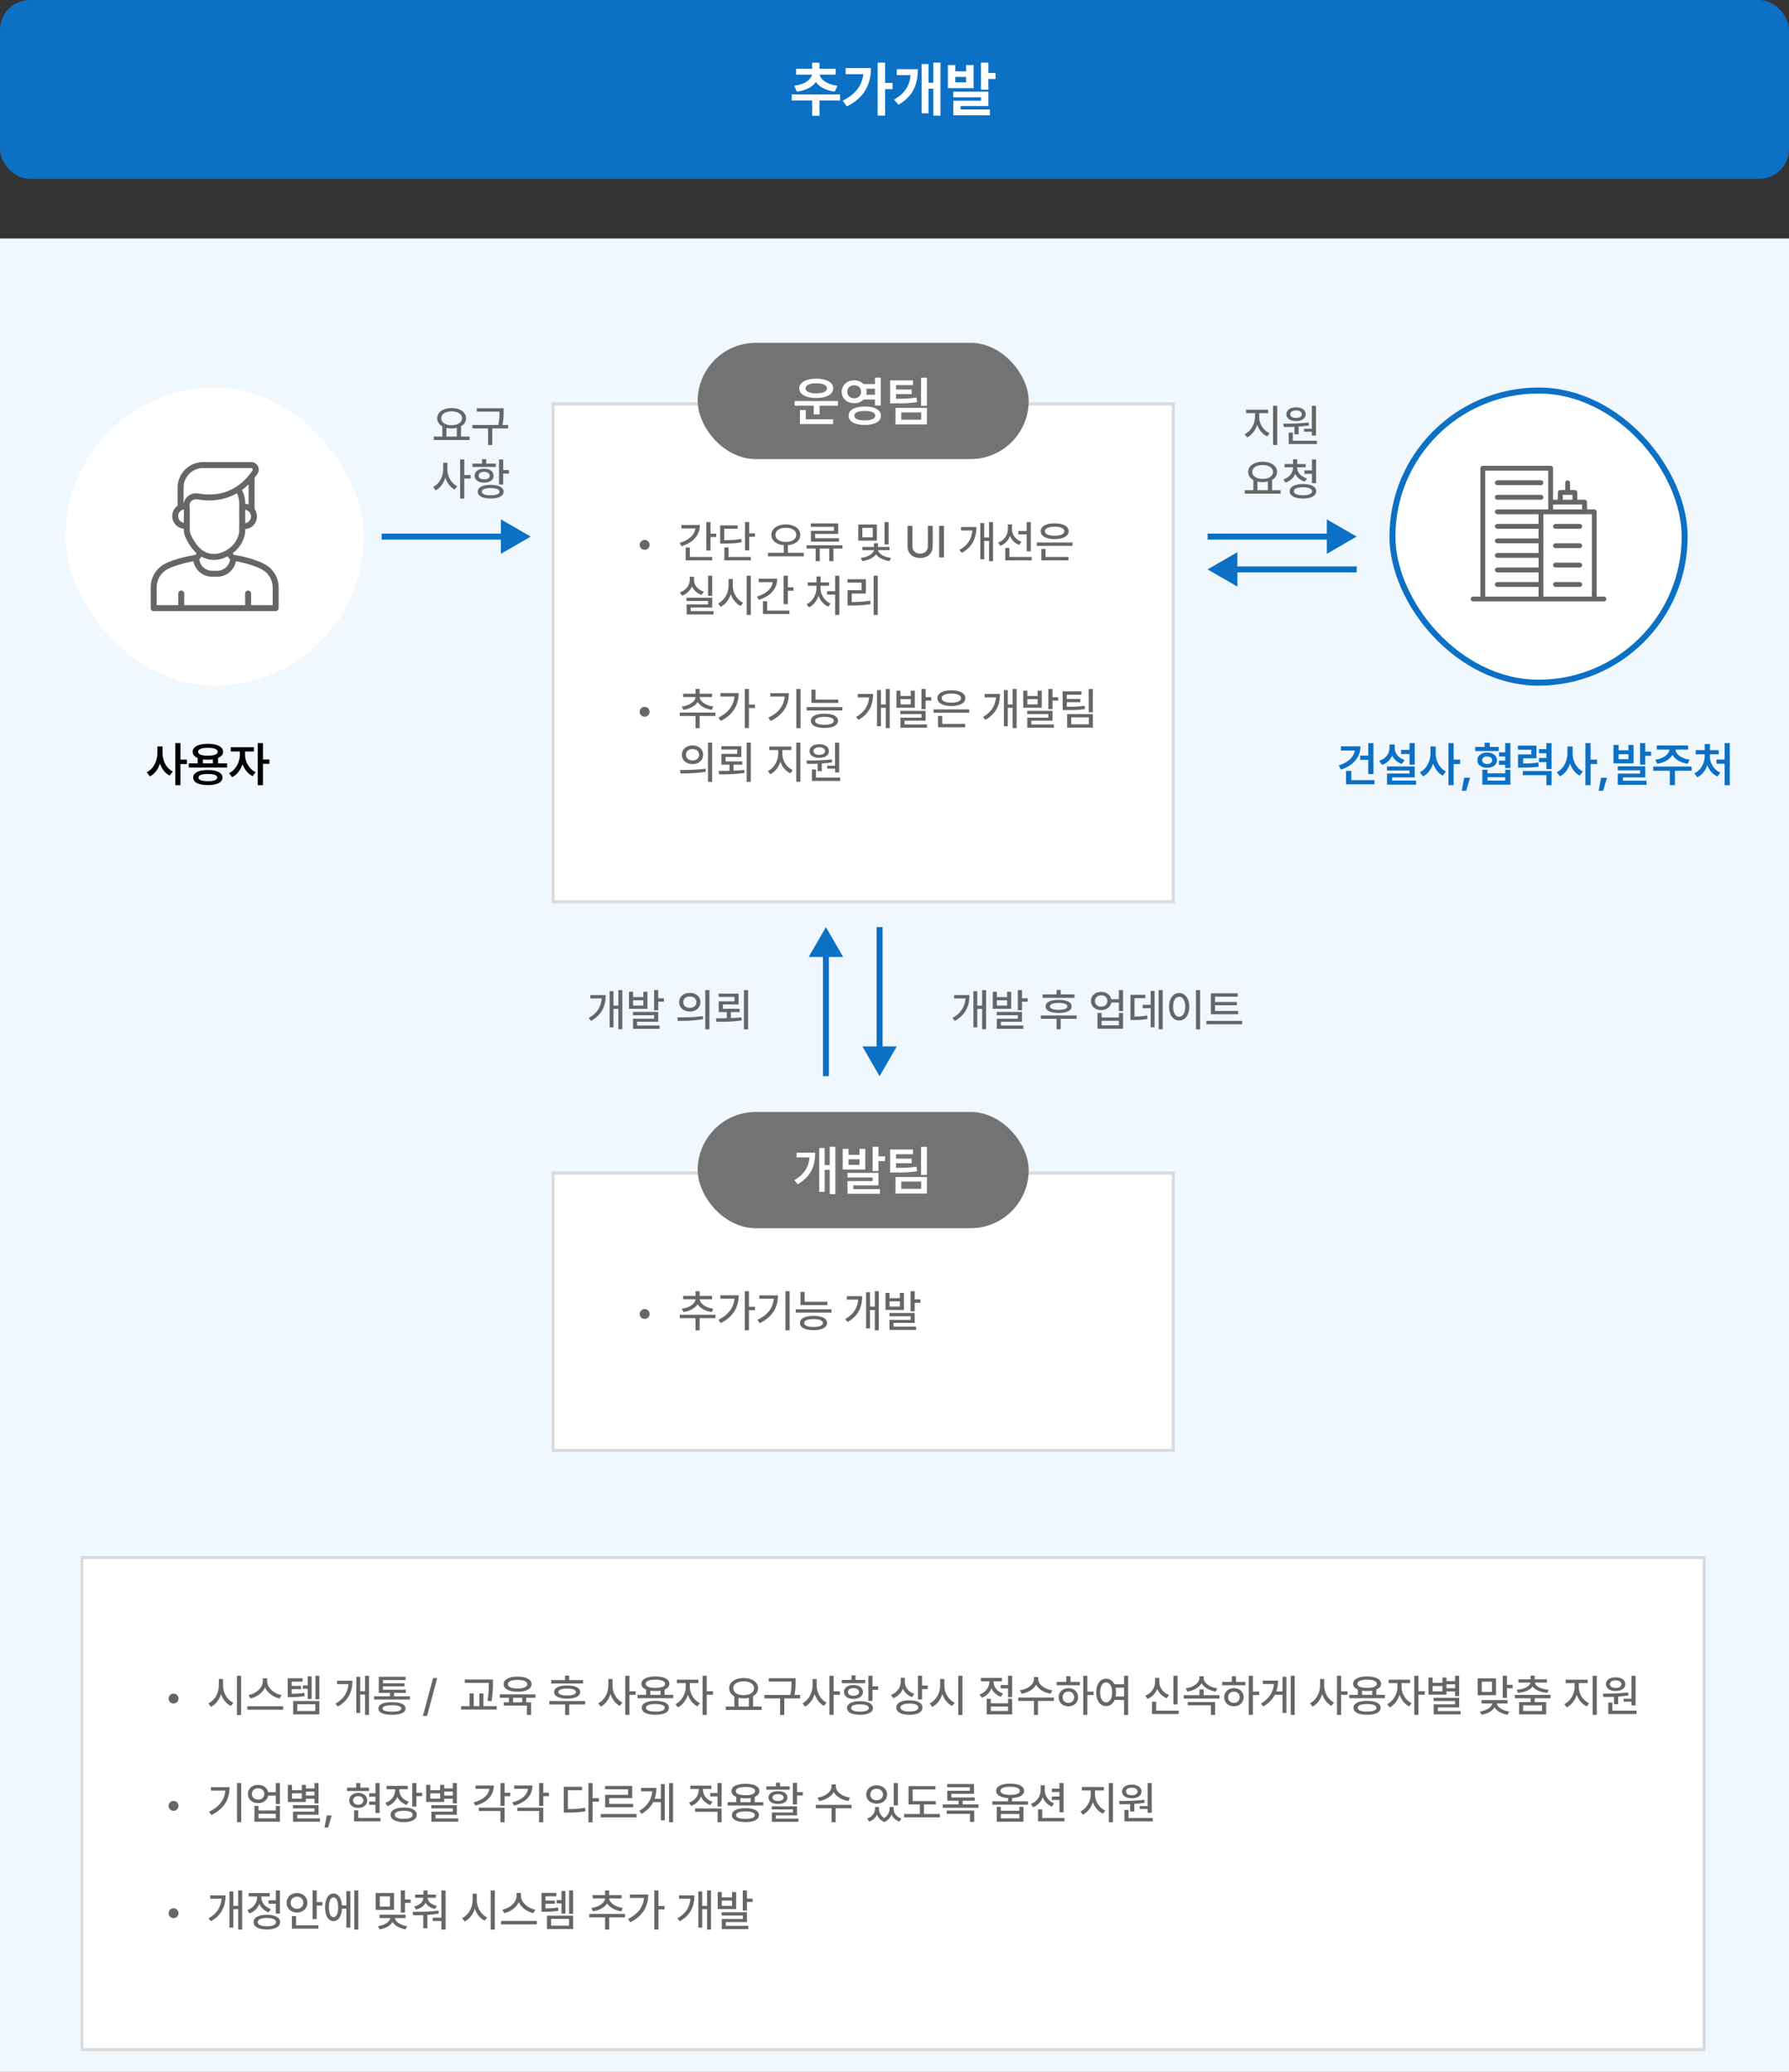
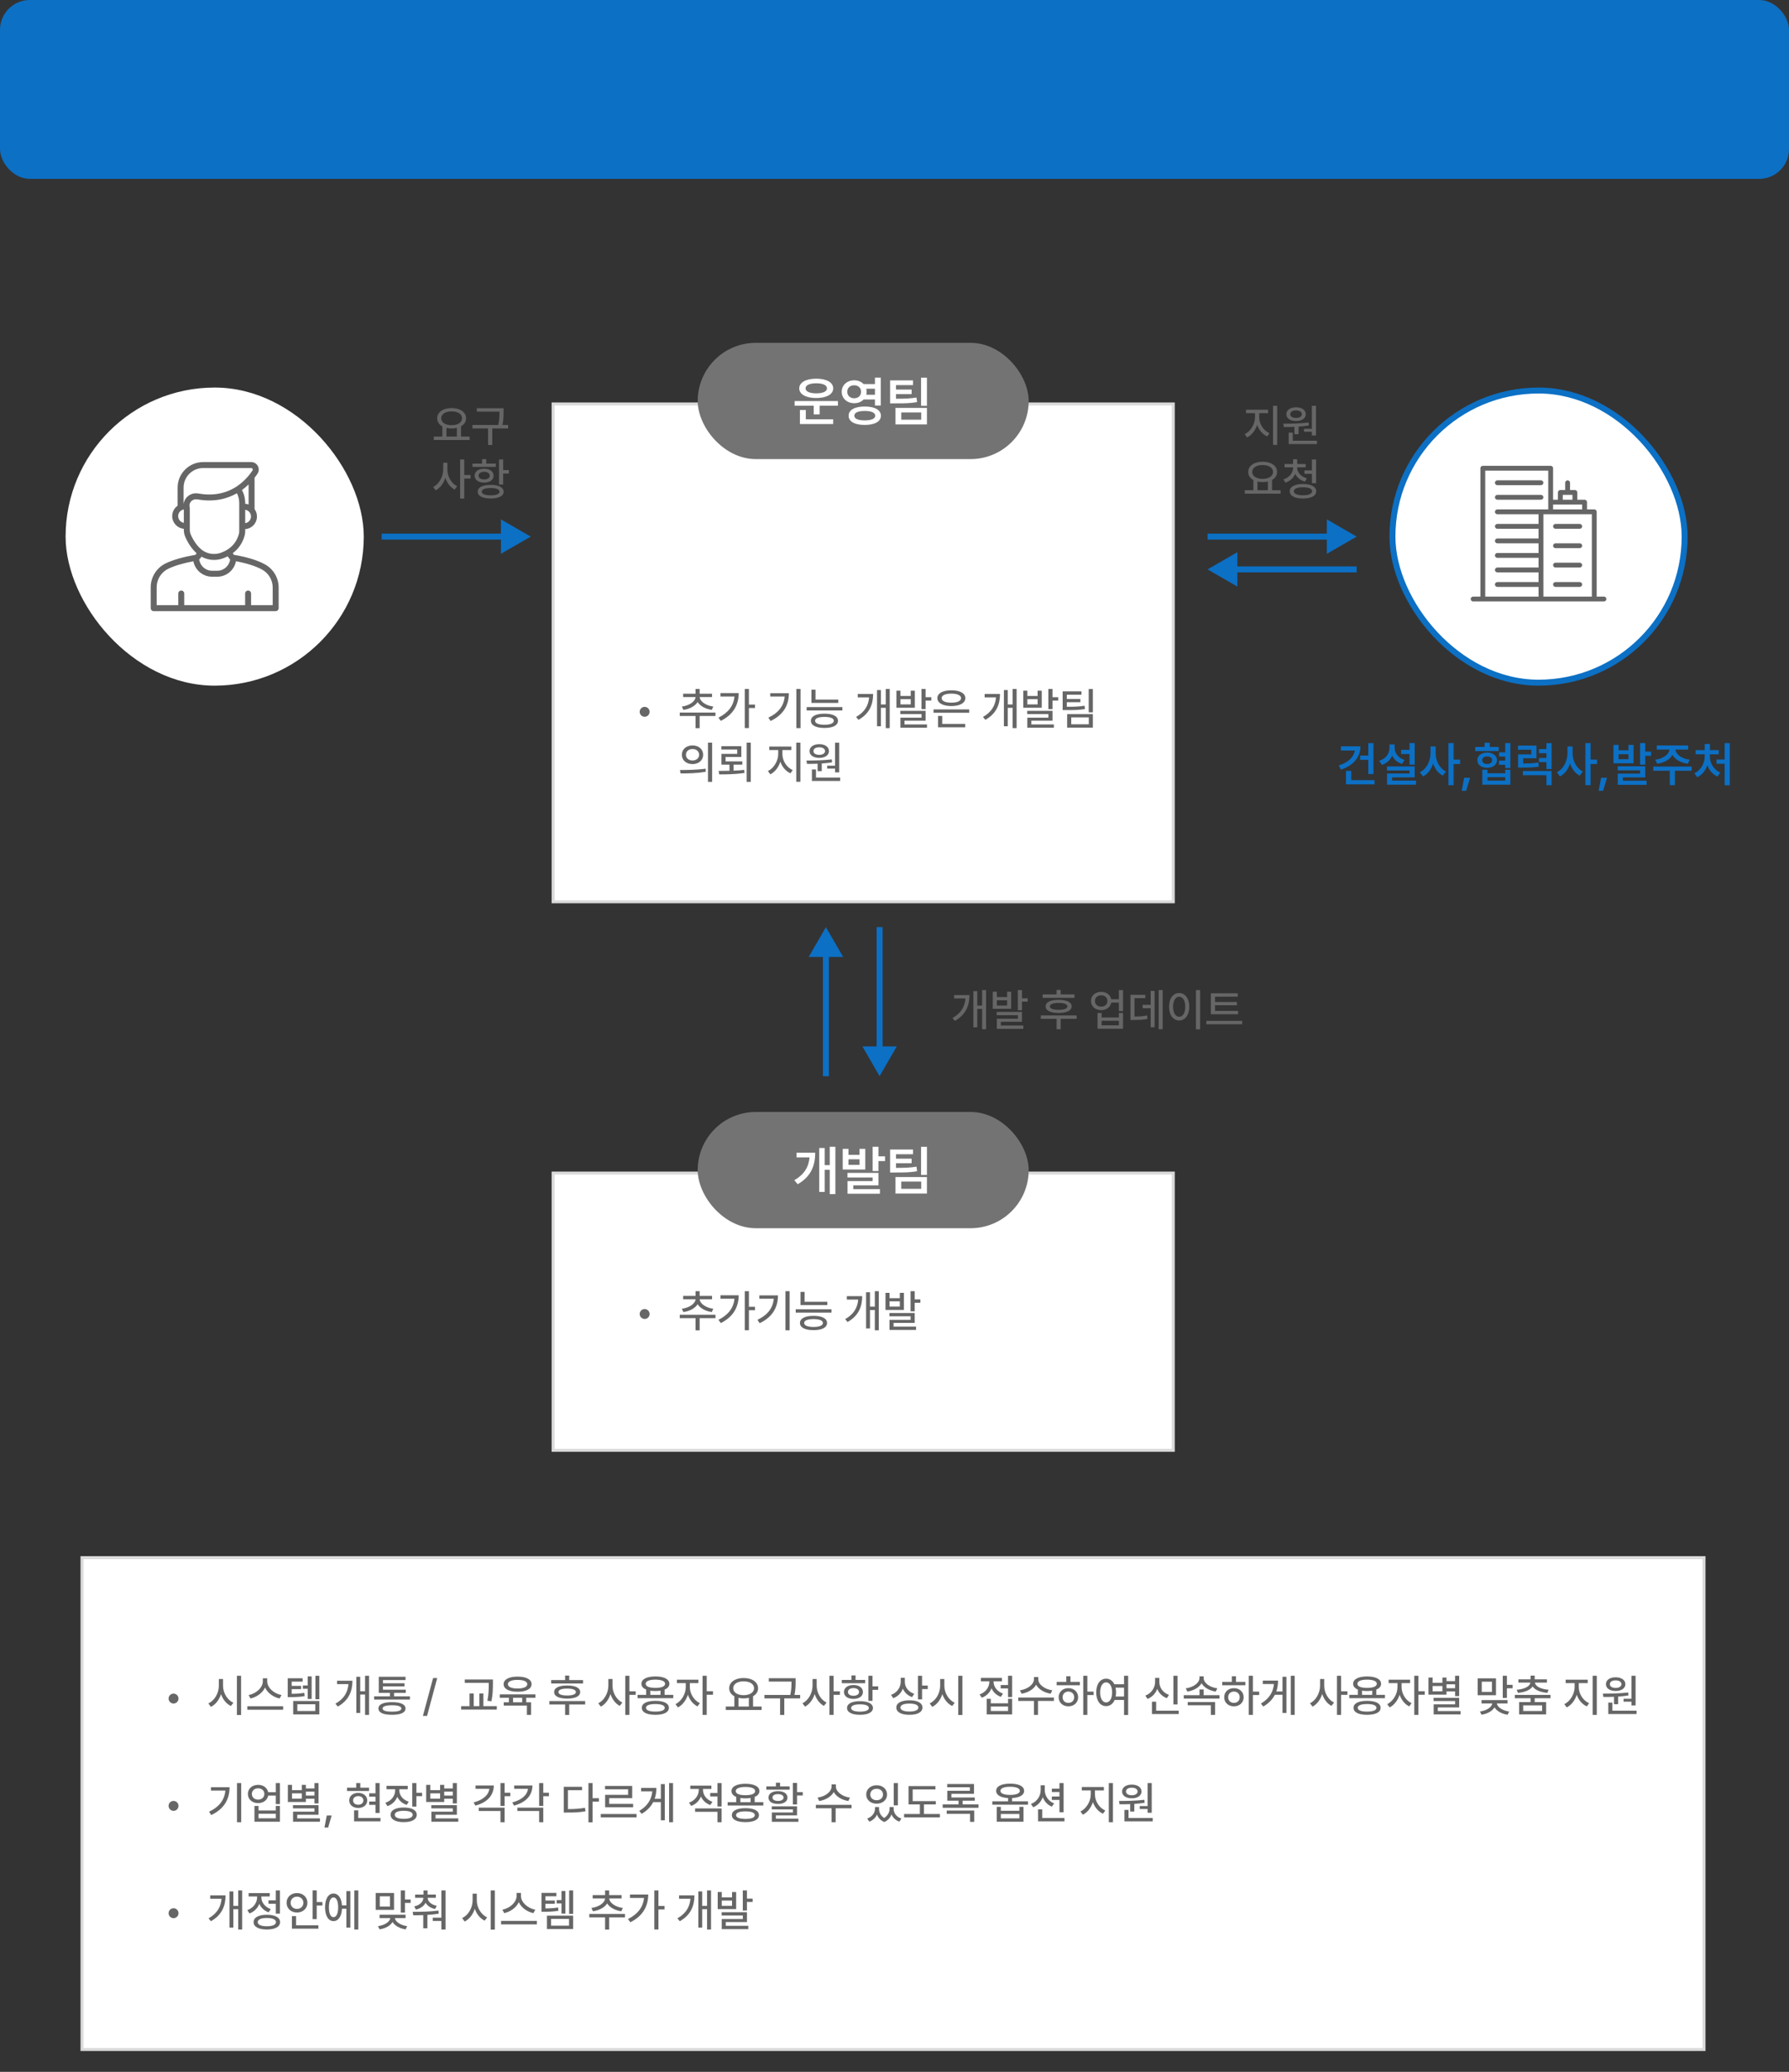
<svg xmlns="http://www.w3.org/2000/svg" width="600" height="695" viewBox="0 0 600 695" fill="none">
  <rect x="0" y="0" width="600" height="695" fill="#333333" stroke="none" />
-   <rect width="600" height="615" transform="translate(0 80)" fill="#F0F7FD" />
  <rect x="22" y="130" width="100" height="100" rx="50" fill="white" />
  <path d="M65.556 186.104C65.556 186.104 65.556 186.104 65.556 186.104C61.224 186.878 57.942 187.828 55.524 189.006C52.498 190.476 50.544 193.606 50.544 196.981V204C50.544 204.552 50.992 205 51.544 205H60.791H83.209H92.456C93.008 205 93.456 204.552 93.456 204V197.091C93.456 193.866 91.713 190.896 88.91 189.339C86.386 187.938 82.965 186.88 78.45 186.106C78.393 186.073 78.246 185.903 78.076 185.545C80.042 184.08 81.386 182.087 82.066 179.593C82.18 179.163 82.238 178.677 82.238 178.151L82.238 177.498C83.234 177.419 84.166 177.019 84.889 176.312C85.707 175.513 86.165 174.443 86.177 173.298C86.188 172.36 85.893 171.48 85.374 170.757V160.256C85.715 159.817 86.048 159.372 86.355 158.908C86.869 158.132 86.915 157.142 86.475 156.324C86.036 155.507 85.186 155 84.257 155H68.139C63.413 155 59.568 158.845 59.568 163.571V169.64C58.437 170.43 57.754 171.718 57.754 173.139C57.754 175.368 59.474 177.184 61.653 177.382V177.754C61.653 178.603 61.845 179.471 62.209 180.264C63.239 182.512 64.489 184.293 65.931 185.573C65.762 185.903 65.615 186.067 65.556 186.104ZM76.368 186.606C76.605 187.058 76.879 187.407 77.188 187.654C76.906 189.79 75.093 191.45 72.881 191.45H71.112C68.901 191.45 67.088 189.792 66.805 187.657C67.087 187.434 67.343 187.125 67.571 186.739C68.848 187.447 70.294 187.824 71.769 187.824C72.865 187.824 73.972 187.623 75.027 187.213C75.495 187.031 75.94 186.826 76.368 186.606ZM91.456 197.091V203H84.209V199.095C84.209 198.543 83.761 198.095 83.209 198.095C82.656 198.095 82.209 198.543 82.209 199.095V203H61.791V199.095C61.791 198.543 61.344 198.095 60.791 198.095C60.239 198.095 59.791 198.543 59.791 199.095V203H52.544V196.981C52.544 194.367 54.057 191.942 56.399 190.805C58.456 189.803 61.23 188.97 64.858 188.268C65.414 191.214 68.006 193.45 71.112 193.45H72.881C75.989 193.45 78.584 191.211 79.136 188.262C82.878 188.97 85.836 189.919 87.939 191.088C90.108 192.292 91.456 194.592 91.456 197.091ZM83.374 169.231C83.01 169.095 82.626 169.015 82.239 168.983C82.251 168.626 82.282 166.351 81.138 164.389C81.918 163.825 82.664 163.19 83.374 162.498V169.231ZM83.491 174.882C83.144 175.221 82.708 175.421 82.237 175.495L82.237 171.003C82.478 171.04 82.716 171.103 82.944 171.222C83.714 171.615 84.187 172.401 84.177 173.276C84.17 173.886 83.926 174.456 83.491 174.882ZM68.139 157H84.257C84.537 157 84.669 157.189 84.713 157.271C84.757 157.353 84.842 157.569 84.687 157.805C84.035 158.791 83.293 159.72 82.483 160.567C81.487 161.612 80.399 162.519 79.251 163.264C79.231 163.275 79.211 163.287 79.193 163.299C75.545 165.638 71.269 166.392 66.483 165.542C65.051 165.286 63.613 165.765 62.629 166.82C62.088 167.401 61.749 168.114 61.615 168.876C61.599 168.877 61.583 168.877 61.568 168.878V163.571C61.568 159.948 64.516 157 68.139 157ZM61.652 175.388C60.576 175.205 59.754 174.266 59.754 173.139C59.754 172.264 60.236 171.482 61.021 171.095C61.22 170.994 61.434 170.923 61.652 170.885V175.388ZM64.027 179.431C63.782 178.897 63.653 178.317 63.653 177.754V170.422C63.653 170.419 63.651 170.415 63.651 170.411C63.65 170.308 63.629 170.21 63.599 170.117C63.596 170.105 63.6 170.093 63.597 170.082C63.425 169.397 63.606 168.705 64.091 168.184C64.61 167.627 65.373 167.374 66.133 167.511C71.08 168.391 75.55 167.686 79.448 165.458C80.318 166.999 80.24 168.913 80.238 168.979V178.151C80.238 178.504 80.203 178.817 80.134 179.074C79.507 181.375 78.261 183.096 76.327 184.333C75.722 184.72 75.041 185.062 74.302 185.349C72.107 186.202 69.633 185.895 67.803 184.529C67.785 184.513 67.765 184.497 67.746 184.482C66.311 183.385 65.06 181.685 64.027 179.431Z" fill="#666666" />
-   <path d="M54.516 252.656C54.5 255.172 55.766 257.734 57.953 258.781L56.891 260.172C55.359 259.398 54.258 257.906 53.656 256.109C53.039 258.031 51.883 259.625 50.266 260.438L49.203 259.047C51.469 257.969 52.766 255.266 52.781 252.656V250.406H54.516V252.656ZM60.531 249.266V254.797H62.703V256.281H60.531V263.391H58.797V249.266H60.531ZM76.172 256.062V257.453H63.297V256.062H66.297V254.266C65.234 253.82 64.625 253.109 64.625 252.188C64.625 250.5 66.609 249.5 69.719 249.5C72.828 249.5 74.797 250.5 74.812 252.188C74.805 253.117 74.195 253.828 73.125 254.266V256.062H76.172ZM69.719 258.312C72.766 258.297 74.594 259.203 74.609 260.828C74.594 262.469 72.766 263.359 69.719 263.359C66.641 263.359 64.797 262.469 64.797 260.828C64.797 259.203 66.641 258.297 69.719 258.312ZM69.719 259.625C67.656 259.625 66.547 260.031 66.562 260.828C66.547 261.625 67.656 262.047 69.719 262.047C71.734 262.047 72.859 261.625 72.875 260.828C72.859 260.031 71.734 259.625 69.719 259.625ZM69.719 250.844C67.625 250.844 66.422 251.312 66.438 252.188C66.422 253.047 67.625 253.5 69.719 253.5C71.797 253.5 73.016 253.047 73.016 252.188C73.016 251.312 71.797 250.844 69.719 250.844ZM68.047 256.062H71.391V254.719C70.883 254.789 70.32 254.828 69.719 254.828C69.117 254.828 68.555 254.789 68.047 254.719V256.062ZM82.188 253.281C82.188 255.469 83.484 257.953 85.719 258.984L84.75 260.359C83.156 259.609 81.977 258.094 81.344 256.328C80.703 258.266 79.469 259.922 77.844 260.703L76.828 259.344C79.078 258.281 80.438 255.625 80.453 253.281V252.094H77.375V250.656H85.141V252.094H82.188V253.281ZM88.188 249.266V254.766H90.359V256.219H88.188V263.391H86.453V249.266H88.188Z" fill="black" />
  <rect x="467" y="131" width="98" height="98" rx="49" fill="white" />
  <rect x="467" y="131" width="98" height="98" rx="49" stroke="#0C70C4" stroke-width="2" />
  <path d="M537.938 200.125H535.5V171.688C535.5 171.472 535.414 171.265 535.262 171.113C535.11 170.961 534.903 170.875 534.688 170.875H532.25V168.438C532.25 168.222 532.164 168.015 532.012 167.863C531.86 167.711 531.653 167.625 531.438 167.625H529V165.188C529 164.972 528.914 164.765 528.762 164.613C528.61 164.461 528.403 164.375 528.188 164.375H526.562V161.938C526.562 161.722 526.477 161.515 526.325 161.363C526.172 161.211 525.965 161.125 525.75 161.125C525.535 161.125 525.328 161.211 525.175 161.363C525.023 161.515 524.938 161.722 524.938 161.938V164.375H523.312C523.097 164.375 522.89 164.461 522.738 164.613C522.586 164.765 522.5 164.972 522.5 165.188V167.625H520.875V157.062C520.875 156.847 520.789 156.64 520.637 156.488C520.485 156.336 520.278 156.25 520.062 156.25H497.312C497.097 156.25 496.89 156.336 496.738 156.488C496.586 156.64 496.5 156.847 496.5 157.062V200.125H494.062C493.847 200.125 493.64 200.211 493.488 200.363C493.336 200.515 493.25 200.722 493.25 200.938C493.25 201.153 493.336 201.36 493.488 201.512C493.64 201.664 493.847 201.75 494.062 201.75H537.938C538.153 201.75 538.36 201.664 538.512 201.512C538.664 201.36 538.75 201.153 538.75 200.938C538.75 200.722 538.664 200.515 538.512 200.363C538.36 200.211 538.153 200.125 537.938 200.125ZM524.125 166H527.375V167.625H524.125V166ZM530.625 169.25V170.875H520.875V169.25H530.625ZM498.125 157.875H519.25V170.875H502.188C501.972 170.875 501.765 170.961 501.613 171.113C501.461 171.265 501.375 171.472 501.375 171.688C501.375 171.903 501.461 172.11 501.613 172.262C501.765 172.414 501.972 172.5 502.188 172.5H516V175.75H502.188C501.972 175.75 501.765 175.836 501.613 175.988C501.461 176.14 501.375 176.347 501.375 176.562C501.375 176.778 501.461 176.985 501.613 177.137C501.765 177.289 501.972 177.375 502.188 177.375H516V180.625H502.188C501.972 180.625 501.765 180.711 501.613 180.863C501.461 181.015 501.375 181.222 501.375 181.438C501.375 181.653 501.461 181.86 501.613 182.012C501.765 182.164 501.972 182.25 502.188 182.25H516V185.5H502.188C501.972 185.5 501.765 185.586 501.613 185.738C501.461 185.89 501.375 186.097 501.375 186.312C501.375 186.528 501.461 186.735 501.613 186.887C501.765 187.039 501.972 187.125 502.188 187.125H516V190.375H502.188C501.972 190.375 501.765 190.461 501.613 190.613C501.461 190.765 501.375 190.972 501.375 191.188C501.375 191.403 501.461 191.61 501.613 191.762C501.765 191.914 501.972 192 502.188 192H516V195.25H502.188C501.972 195.25 501.765 195.336 501.613 195.488C501.461 195.64 501.375 195.847 501.375 196.062C501.375 196.278 501.461 196.485 501.613 196.637C501.765 196.789 501.972 196.875 502.188 196.875H516V200.125H498.125V157.875ZM520.062 200.125H517.625V172.5H533.875V200.125H520.062Z" fill="#666666" />
  <path d="M502.188 167.625H516.812C517.028 167.625 517.235 167.539 517.387 167.387C517.539 167.235 517.625 167.028 517.625 166.812C517.625 166.597 517.539 166.39 517.387 166.238C517.235 166.086 517.028 166 516.812 166H502.188C501.972 166 501.765 166.086 501.613 166.238C501.461 166.39 501.375 166.597 501.375 166.812C501.375 167.028 501.461 167.235 501.613 167.387C501.765 167.539 501.972 167.625 502.188 167.625ZM529.812 175.75H521.688C521.472 175.75 521.265 175.836 521.113 175.988C520.961 176.14 520.875 176.347 520.875 176.562C520.875 176.778 520.961 176.985 521.113 177.137C521.265 177.289 521.472 177.375 521.688 177.375H529.812C530.028 177.375 530.235 177.289 530.387 177.137C530.539 176.985 530.625 176.778 530.625 176.562C530.625 176.347 530.539 176.14 530.387 175.988C530.235 175.836 530.028 175.75 529.812 175.75ZM529.812 182.25H521.688C521.472 182.25 521.265 182.336 521.113 182.488C520.961 182.64 520.875 182.847 520.875 183.062C520.875 183.278 520.961 183.485 521.113 183.637C521.265 183.789 521.472 183.875 521.688 183.875H529.812C530.028 183.875 530.235 183.789 530.387 183.637C530.539 183.485 530.625 183.278 530.625 183.062C530.625 182.847 530.539 182.64 530.387 182.488C530.235 182.336 530.028 182.25 529.812 182.25ZM529.812 188.75H521.688C521.472 188.75 521.265 188.836 521.113 188.988C520.961 189.14 520.875 189.347 520.875 189.562C520.875 189.778 520.961 189.985 521.113 190.137C521.265 190.289 521.472 190.375 521.688 190.375H529.812C530.028 190.375 530.235 190.289 530.387 190.137C530.539 189.985 530.625 189.778 530.625 189.562C530.625 189.347 530.539 189.14 530.387 188.988C530.235 188.836 530.028 188.75 529.812 188.75ZM529.812 195.25H521.688C521.472 195.25 521.265 195.336 521.113 195.488C520.961 195.64 520.875 195.847 520.875 196.062C520.875 196.278 520.961 196.485 521.113 196.637C521.265 196.789 521.472 196.875 521.688 196.875H529.812C530.028 196.875 530.235 196.789 530.387 196.637C530.539 196.485 530.625 196.278 530.625 196.062C530.625 195.847 530.539 195.64 530.387 195.488C530.235 195.336 530.028 195.25 529.812 195.25ZM502.188 162.75H516.812C517.028 162.75 517.235 162.664 517.387 162.512C517.539 162.36 517.625 162.153 517.625 161.938C517.625 161.722 517.539 161.515 517.387 161.363C517.235 161.211 517.028 161.125 516.812 161.125H502.188C501.972 161.125 501.765 161.211 501.613 161.363C501.461 161.515 501.375 161.722 501.375 161.938C501.375 162.153 501.461 162.36 501.613 162.512C501.765 162.664 501.972 162.75 502.188 162.75Z" fill="#666666" />
  <path d="M460.633 259.641H458.898V254.891H456.18V253.453H458.898V249.281H460.633V259.641ZM456.273 250.344C456.273 251.568 456.013 252.693 455.492 253.719C454.971 254.74 454.219 255.628 453.234 256.383C452.255 257.133 451.086 257.724 449.727 258.156L448.992 256.766C450.008 256.443 450.898 256.034 451.664 255.539C452.435 255.039 453.052 254.471 453.516 253.836C453.984 253.195 454.273 252.505 454.383 251.766H449.727V250.344H456.273ZM460.992 263.109H451.43V258.594H453.195V261.703H460.992V263.109ZM474.461 256.5H472.727V252.922H469.914V251.531H472.727V249.266H474.461V256.5ZM474.461 260.766H466.883V261.844H474.914V263.219H465.18V259.469H472.742V258.469H465.164V257.109H474.461V260.766ZM467.758 250.859C467.758 251.448 467.885 252.01 468.141 252.547C468.396 253.083 468.773 253.56 469.273 253.977C469.773 254.388 470.378 254.703 471.086 254.922L470.164 256.266C469.409 256.01 468.755 255.646 468.203 255.172C467.651 254.693 467.219 254.128 466.906 253.477C466.589 254.211 466.138 254.846 465.555 255.383C464.977 255.914 464.279 256.312 463.461 256.578L462.555 255.188C463.294 254.964 463.922 254.635 464.438 254.203C464.958 253.766 465.349 253.26 465.609 252.688C465.875 252.115 466.008 251.505 466.008 250.859V249.734H467.758V250.859ZM481.508 252.656C481.503 253.5 481.635 254.328 481.906 255.141C482.182 255.948 482.581 256.672 483.102 257.312C483.622 257.953 484.237 258.443 484.945 258.781L483.883 260.172C483.133 259.792 482.482 259.25 481.93 258.547C481.383 257.844 480.956 257.031 480.648 256.109C480.331 257.094 479.883 257.964 479.305 258.719C478.732 259.469 478.049 260.042 477.258 260.438L476.195 259.047C476.93 258.698 477.565 258.19 478.102 257.523C478.643 256.852 479.055 256.094 479.336 255.25C479.622 254.401 479.768 253.536 479.773 252.656V250.406H481.508V252.656ZM487.523 254.797H489.695V256.281H487.523V263.391H485.789V249.266H487.523V254.797ZM491.727 265.266H490.242L491.055 260.891H493.039L491.727 265.266ZM502.648 251.938H494.758V250.562H497.914V249.156H499.648V250.562H502.648V251.938ZM498.758 252.438C499.393 252.438 499.961 252.547 500.461 252.766C500.961 252.979 501.352 253.281 501.633 253.672C501.919 254.057 502.065 254.5 502.07 255C502.065 255.505 501.919 255.951 501.633 256.336C501.352 256.721 500.961 257.021 500.461 257.234C499.961 257.443 499.393 257.547 498.758 257.547C498.122 257.547 497.555 257.443 497.055 257.234C496.56 257.021 496.174 256.721 495.898 256.336C495.622 255.951 495.487 255.505 495.492 255C495.487 254.5 495.622 254.057 495.898 253.672C496.174 253.281 496.56 252.979 497.055 252.766C497.555 252.547 498.122 252.438 498.758 252.438ZM498.758 253.75C498.253 253.75 497.852 253.862 497.555 254.086C497.258 254.31 497.112 254.615 497.117 255C497.112 255.391 497.258 255.703 497.555 255.938C497.857 256.167 498.258 256.281 498.758 256.281C499.263 256.281 499.669 256.164 499.977 255.93C500.289 255.695 500.445 255.385 500.445 255C500.445 254.615 500.289 254.31 499.977 254.086C499.669 253.862 499.263 253.75 498.758 253.75ZM506.555 257.656H504.82V256.547H502.727V255.156H504.82V253.781H502.742V252.375H504.82V249.266H506.555V257.656ZM498.883 259.391H504.836V258.203H506.555V263.219H497.148V258.203H498.883V259.391ZM504.836 261.859V260.703H498.883V261.859H504.836ZM515.305 254.359H510.852V256.094H511.164C512.227 256.094 513.109 256.07 513.812 256.023C514.516 255.971 515.216 255.88 515.914 255.75L516.086 257.156C515.284 257.292 514.464 257.38 513.625 257.422C512.792 257.464 511.638 257.484 510.164 257.484H509.133V253.062H513.57V251.484H509.102V250.109H515.305V254.359ZM520.383 257.969H518.648V255.641H516.148V254.25H518.648V252.672H516.148V251.281H518.648V249.281H520.383V257.969ZM520.383 263.391H518.648V260.031H510.727V258.641H520.383V263.391ZM527.43 252.656C527.424 253.5 527.557 254.328 527.828 255.141C528.104 255.948 528.503 256.672 529.023 257.312C529.544 257.953 530.159 258.443 530.867 258.781L529.805 260.172C529.055 259.792 528.404 259.25 527.852 258.547C527.305 257.844 526.878 257.031 526.57 256.109C526.253 257.094 525.805 257.964 525.227 258.719C524.654 259.469 523.971 260.042 523.18 260.438L522.117 259.047C522.852 258.698 523.487 258.19 524.023 257.523C524.565 256.852 524.977 256.094 525.258 255.25C525.544 254.401 525.69 253.536 525.695 252.656V250.406H527.43V252.656ZM533.445 254.797H535.617V256.281H533.445V263.391H531.711V249.266H533.445V254.797ZM537.648 265.266H536.164L536.977 260.891H538.961L537.648 265.266ZM542.852 251.688H546.148V249.891H547.867V256.047H541.133V249.891H542.852V251.688ZM546.148 254.672V253H542.852V254.672H546.148ZM551.789 252.125H553.758V253.531H551.789V256.5H550.055V249.266H551.789V252.125ZM551.789 260.766H544.289V261.891H552.227V263.266H542.57V259.5H550.055V258.422H542.555V257.062H551.789V260.766ZM567.352 258.547H561.742V263.375H560.023V258.547H554.477V257.141H567.352V258.547ZM566.164 251.438H561.922C561.958 251.953 562.18 252.451 562.586 252.93C562.992 253.404 563.549 253.81 564.258 254.148C564.966 254.487 565.773 254.714 566.68 254.828L566.055 256.188C564.857 256.021 563.807 255.677 562.906 255.156C562.01 254.635 561.346 253.99 560.914 253.219C560.482 253.984 559.818 254.63 558.922 255.156C558.026 255.677 556.987 256.021 555.805 256.188L555.148 254.828C556.049 254.714 556.852 254.487 557.555 254.148C558.263 253.81 558.82 253.404 559.227 252.93C559.638 252.451 559.865 251.953 559.906 251.438H555.664V250.062H566.164V251.438ZM580.148 263.406H578.414V256.188H575.68V254.781H578.414V249.266H580.148V263.406ZM573.461 253.75C573.456 254.469 573.591 255.182 573.867 255.891C574.143 256.599 574.547 257.242 575.078 257.82C575.609 258.393 576.237 258.839 576.961 259.156L576.023 260.484C575.237 260.151 574.552 259.654 573.969 258.992C573.385 258.331 572.932 257.565 572.609 256.695C572.292 257.617 571.841 258.43 571.258 259.133C570.68 259.836 569.997 260.365 569.211 260.719L568.273 259.375C568.987 259.052 569.604 258.591 570.125 257.992C570.646 257.393 571.042 256.724 571.312 255.984C571.589 255.245 571.727 254.5 571.727 253.75V253.016H568.695V251.625H571.742V249.562H573.477V251.625H576.43V253.016H573.461V253.75Z" fill="#0C70C5" />
  <rect x="185.5" y="135.5" width="208" height="167" fill="white" />
  <rect x="185.5" y="135.5" width="208" height="167" stroke="#DADADA" />
-   <path d="M216.199 184.437C215.901 184.437 215.625 184.363 215.371 184.217C215.117 184.065 214.915 183.863 214.763 183.609C214.617 183.35 214.543 183.069 214.543 182.767C214.543 182.469 214.617 182.193 214.763 181.939C214.915 181.685 215.117 181.485 215.371 181.338C215.625 181.187 215.901 181.111 216.199 181.111C216.501 181.111 216.78 181.187 217.034 181.338C217.292 181.485 217.495 181.685 217.642 181.939C217.793 182.193 217.869 182.469 217.869 182.767C217.869 183.069 217.793 183.35 217.642 183.609C217.495 183.863 217.292 184.065 217.034 184.217C216.78 184.363 216.501 184.437 216.199 184.437ZM238.296 179.002H240.2V180.159H238.296V184.656H236.89V175.12H238.296V179.002ZM234.736 176.116C234.736 177.249 234.49 178.282 233.997 179.214C233.503 180.147 232.793 180.953 231.865 181.631C230.942 182.305 229.839 182.835 228.555 183.221L227.969 182.107C228.989 181.8 229.875 181.407 230.627 180.928C231.384 180.45 231.982 179.9 232.422 179.28C232.866 178.66 233.132 177.991 233.22 177.273H228.525V176.116H234.736ZM238.838 187.967H229.961V183.675H231.367V186.839H238.838V187.967ZM251.26 178.914H253.179V180.071H251.26V184.612H249.868V175.105H251.26V178.914ZM247.393 177.361H242.91V181.185H243.218C244.434 181.185 245.432 181.155 246.213 181.097C247 181.038 247.778 180.931 248.55 180.774L248.711 181.902C247.847 182.073 246.97 182.19 246.082 182.254C245.193 182.312 244.023 182.342 242.573 182.342H241.533V176.233H247.393V177.361ZM251.816 187.967H242.939V183.631H244.331V186.839H251.816V187.967ZM263.55 175.911C264.482 175.916 265.315 176.065 266.047 176.358C266.785 176.646 267.361 177.054 267.776 177.581C268.191 178.104 268.398 178.709 268.398 179.397C268.398 180.042 268.223 180.616 267.871 181.119C267.524 181.617 267.036 182.017 266.406 182.32C265.781 182.618 265.059 182.801 264.238 182.869V185.447H269.585V186.604H257.573V185.447H262.861V182.869C262.046 182.801 261.326 182.618 260.701 182.32C260.076 182.017 259.587 181.617 259.236 181.119C258.889 180.616 258.716 180.042 258.716 179.397C258.716 178.709 258.923 178.104 259.338 177.581C259.753 177.054 260.327 176.646 261.06 176.358C261.792 176.065 262.622 175.916 263.55 175.911ZM263.55 177.054C262.881 177.049 262.28 177.144 261.748 177.339C261.221 177.53 260.808 177.806 260.51 178.167C260.212 178.523 260.063 178.934 260.063 179.397C260.063 179.881 260.212 180.303 260.51 180.665C260.808 181.026 261.221 181.304 261.748 181.5C262.275 181.695 262.876 181.795 263.55 181.8C264.229 181.795 264.832 181.695 265.359 181.5C265.891 181.304 266.306 181.026 266.604 180.665C266.902 180.303 267.051 179.881 267.051 179.397C267.051 178.934 266.902 178.523 266.604 178.167C266.306 177.806 265.891 177.53 265.359 177.339C264.827 177.144 264.224 177.049 263.55 177.054ZM282.534 184.012H279.517V188.245H278.11V184.012H274.946V188.245H273.555V184.012H270.522V182.913H282.534V184.012ZM281.113 179.104H273.379V180.555H281.392V181.683H271.987V178.064H279.692V176.731H271.943V175.589H281.113V179.104ZM294.092 181.346H287.852V175.955H294.092V181.346ZM289.214 180.262H292.715V177.068H289.214V180.262ZM298.032 182.62H296.655V175.12H298.032V182.62ZM298.34 184.524H294.502C294.531 184.905 294.739 185.281 295.125 185.652C295.51 186.019 296.025 186.336 296.67 186.604C297.319 186.868 298.032 187.044 298.809 187.132L298.34 188.201C297.324 188.084 296.414 187.82 295.608 187.41C294.802 187 294.197 186.502 293.792 185.916C293.391 186.502 292.783 186.998 291.968 187.403C291.157 187.808 290.234 188.074 289.199 188.201L288.716 187.132C289.492 187.059 290.208 186.89 290.862 186.626C291.516 186.363 292.039 186.045 292.429 185.674C292.825 185.298 293.037 184.915 293.066 184.524H289.243V183.47H293.096V182.239H294.473V183.47H298.34V184.524ZM312.812 176.395V183.367C312.812 184.104 312.637 184.761 312.285 185.337C311.938 185.914 311.445 186.365 310.806 186.692C310.171 187.015 309.438 187.176 308.608 187.176C307.769 187.176 307.029 187.015 306.389 186.692C305.75 186.37 305.256 185.921 304.91 185.345C304.563 184.764 304.39 184.104 304.39 183.367V176.395H306.001V183.235C306.001 183.714 306.106 184.141 306.316 184.517C306.531 184.888 306.833 185.181 307.224 185.396C307.62 185.606 308.081 185.711 308.608 185.711C309.131 185.711 309.587 185.606 309.978 185.396C310.369 185.181 310.669 184.888 310.879 184.517C311.094 184.141 311.201 183.714 311.201 183.235V176.395H312.812ZM316.592 187H314.98V176.395H316.592V187ZM333.042 188.245H331.709V181.434H330.083V187.615H328.779V175.472H330.083V180.306H331.709V175.12H333.042V188.245ZM327.476 176.79C327.466 178.665 327.087 180.33 326.34 181.785C325.593 183.235 324.336 184.461 322.568 185.462L321.763 184.495C323.169 183.699 324.219 182.757 324.912 181.668C325.605 180.574 326.008 179.329 326.121 177.933H322.319V176.79H327.476ZM339.399 177.522C339.399 178.113 339.526 178.687 339.78 179.244C340.034 179.8 340.4 180.296 340.879 180.73C341.357 181.16 341.919 181.487 342.563 181.712L341.802 182.796C341.094 182.522 340.476 182.127 339.949 181.609C339.421 181.092 339.016 180.489 338.733 179.8C338.445 180.572 338.025 181.243 337.473 181.814C336.921 182.386 336.265 182.815 335.503 183.104L334.756 182.005C335.425 181.766 336.003 181.417 336.492 180.958C336.98 180.499 337.356 179.969 337.62 179.368C337.883 178.768 338.018 178.138 338.022 177.479V175.926H339.399V177.522ZM345.713 184.92H344.321V179.266H341.553V178.123H344.321V175.135H345.713V184.92ZM346.006 187.967H337.144V183.821H338.55V186.839H346.006V187.967ZM359.702 183.089H347.734V181.976H359.702V183.089ZM358.354 187.967H349.243V184.158H350.649V186.839H358.354V187.967ZM353.711 175.56C354.653 175.555 355.476 175.657 356.179 175.867C356.887 176.077 357.434 176.38 357.82 176.775C358.206 177.171 358.398 177.64 358.398 178.182C358.398 178.729 358.206 179.202 357.82 179.603C357.439 179.998 356.895 180.303 356.187 180.518C355.479 180.733 354.653 180.843 353.711 180.848C352.764 180.843 351.936 180.733 351.228 180.518C350.525 180.303 349.98 179.998 349.595 179.603C349.214 179.202 349.023 178.729 349.023 178.182C349.023 177.64 349.214 177.171 349.595 176.775C349.98 176.38 350.525 176.077 351.228 175.867C351.936 175.657 352.764 175.555 353.711 175.56ZM353.711 176.673C353.047 176.673 352.468 176.734 351.975 176.856C351.487 176.978 351.111 177.154 350.847 177.383C350.583 177.608 350.454 177.874 350.459 178.182C350.454 178.499 350.581 178.772 350.84 179.002C351.104 179.231 351.479 179.407 351.968 179.529C352.461 179.646 353.042 179.705 353.711 179.705C354.38 179.705 354.958 179.646 355.447 179.529C355.935 179.407 356.309 179.231 356.567 179.002C356.831 178.772 356.963 178.499 356.963 178.182C356.963 177.874 356.831 177.608 356.567 177.383C356.304 177.154 355.928 176.978 355.439 176.856C354.951 176.734 354.375 176.673 353.711 176.673ZM238.853 199.873H237.476V193.12H238.853V199.873ZM238.867 203.784H231.631V205H239.307V206.113H230.283V202.729H237.49V201.602H230.239V200.503H238.867V203.784ZM232.759 194.482C232.754 195.063 232.883 195.62 233.147 196.152C233.416 196.685 233.796 197.153 234.29 197.559C234.788 197.959 235.366 198.262 236.025 198.467L235.337 199.551C234.58 199.302 233.918 198.931 233.352 198.438C232.791 197.939 232.361 197.354 232.063 196.68C231.76 197.407 231.323 198.042 230.752 198.584C230.181 199.126 229.507 199.531 228.73 199.8L228.027 198.701C228.701 198.477 229.287 198.149 229.785 197.72C230.283 197.285 230.667 196.79 230.935 196.233C231.204 195.671 231.338 195.088 231.338 194.482V193.472H232.759V194.482ZM245.767 196.46C245.762 197.251 245.906 198.03 246.199 198.796C246.497 199.558 246.909 200.237 247.437 200.833C247.969 201.428 248.569 201.875 249.238 202.173L248.403 203.271C247.656 202.915 246.995 202.39 246.418 201.697C245.842 200.999 245.398 200.198 245.085 199.294C244.778 200.266 244.329 201.125 243.738 201.873C243.152 202.62 242.471 203.184 241.694 203.564L240.845 202.393C241.523 202.09 242.129 201.631 242.661 201.016C243.198 200.4 243.616 199.695 243.914 198.899C244.211 198.098 244.36 197.285 244.36 196.46V194.219H245.767V196.46ZM251.816 206.274H250.425V193.12H251.816V206.274ZM264.224 197.002H266.128V198.159H264.224V202.656H262.817V193.12H264.224V197.002ZM260.664 194.116C260.664 195.249 260.417 196.282 259.924 197.214C259.431 198.147 258.721 198.953 257.793 199.631C256.87 200.305 255.767 200.835 254.482 201.221L253.896 200.107C254.917 199.8 255.803 199.407 256.555 198.928C257.312 198.45 257.91 197.9 258.35 197.28C258.794 196.66 259.06 195.991 259.148 195.273H254.453V194.116H260.664ZM264.766 205.967H255.889V201.675H257.295V204.839H264.766V205.967ZM281.494 206.274H280.103V199.448H277.393V198.32H280.103V193.12H281.494V206.274ZM275.195 197.339C275.195 198.027 275.334 198.708 275.613 199.382C275.891 200.056 276.284 200.662 276.792 201.199C277.3 201.731 277.886 202.144 278.55 202.437L277.773 203.506C277.031 203.179 276.379 202.693 275.818 202.048C275.256 201.399 274.827 200.657 274.529 199.822C274.236 200.71 273.809 201.499 273.247 202.188C272.69 202.871 272.041 203.384 271.299 203.726L270.537 202.656C271.187 202.358 271.76 201.931 272.258 201.375C272.756 200.813 273.14 200.181 273.408 199.478C273.682 198.774 273.818 198.062 273.818 197.339V196.475H270.903V195.361H273.833V193.384H275.225V195.361H278.066V196.475H275.195V197.339ZM294.399 206.274H293.008V193.12H294.399V206.274ZM290.386 199.097H285.669V201.968C286.821 201.963 287.878 201.926 288.84 201.858C289.807 201.79 290.811 201.67 291.851 201.499L291.982 202.642C290.889 202.827 289.827 202.954 288.796 203.022C287.771 203.091 286.626 203.125 285.361 203.125H284.248V197.983H288.965V195.435H284.233V194.307H290.386V199.097Z" fill="#666666" />
  <path d="M216.199 240.437C215.291 240.437 214.543 239.689 214.543 238.767C214.543 237.858 215.291 237.111 216.199 237.111C217.122 237.111 217.869 237.858 217.869 238.767C217.869 239.689 217.122 240.437 216.199 240.437ZM239.951 239.03V240.173H234.648V244.26H233.271V240.173H227.983V239.03H239.951ZM238.809 232.702V233.83H234.663C234.744 235.28 236.721 236.694 239.219 237.009L238.721 238.122C236.611 237.829 234.817 236.84 233.975 235.5C233.118 236.855 231.309 237.829 229.199 238.122L228.687 237.009C231.184 236.694 233.176 235.31 233.271 233.83H229.111V232.702H233.271V231.12H234.648V232.702H238.809ZM251.172 231.12V236.35H253.208V237.507H251.172V244.23H249.78V231.12H251.172ZM247.744 232.497C247.729 236.291 246.06 239.675 241.738 241.813L240.962 240.729C244.25 239.089 246.038 236.716 246.323 233.654H241.621V232.497H247.744ZM268.486 231.12V244.245H267.08V231.12H268.486ZM264.575 232.526C264.575 236.364 262.935 239.704 258.438 241.857L257.705 240.729C261.199 239.067 262.898 236.701 263.169 233.64H258.335V232.526H264.575ZM281.143 234.665V235.793H272.134V231.354H273.511V234.665H281.143ZM282.52 237.185V238.327H270.537V237.185H282.52ZM276.514 239.396C279.341 239.396 281.04 240.261 281.04 241.784C281.04 243.322 279.341 244.187 276.514 244.187C273.672 244.187 271.958 243.322 271.958 241.784C271.958 240.261 273.672 239.396 276.514 239.396ZM276.514 240.48C274.507 240.495 273.364 240.935 273.364 241.784C273.364 242.619 274.507 243.117 276.514 243.117C278.491 243.117 279.648 242.619 279.648 241.784C279.648 240.935 278.491 240.495 276.514 240.48ZM298.398 231.12V244.245H297.065V237.434H295.439V243.615H294.136V231.472H295.439V236.306H297.065V231.12H298.398ZM292.832 232.79C292.817 236.247 291.675 239.338 287.925 241.462L287.119 240.495C290.034 238.847 291.265 236.613 291.484 233.933H287.676V232.79H292.832ZM302.002 231.677V233.464H305.444V231.677H306.821V237.404H300.64V231.677H302.002ZM302.002 236.291H305.444V234.533H302.002V236.291ZM310.439 231.12V233.874H312.344V235.002H310.439V237.873H309.048V231.12H310.439ZM310.439 238.444V241.755H303.35V243H310.894V244.113H301.987V240.729H309.062V239.543H301.958V238.444H310.439ZM325.059 237.976V239.089H313.091V237.976H325.059ZM323.711 242.839V243.967H314.6V240.158H316.006V242.839H323.711ZM319.067 231.56C321.909 231.545 323.755 232.541 323.755 234.182C323.755 235.837 321.909 236.833 319.067 236.848C316.211 236.833 314.38 235.837 314.38 234.182C314.38 232.541 316.211 231.545 319.067 231.56ZM319.067 232.673C317.061 232.673 315.801 233.244 315.815 234.182C315.801 235.148 317.061 235.705 319.067 235.705C321.074 235.705 322.319 235.148 322.319 234.182C322.319 233.244 321.074 232.673 319.067 232.673ZM340.952 231.12V244.245H339.619V237.434H337.993V243.615H336.689V231.472H337.993V236.306H339.619V231.12H340.952ZM335.386 232.79C335.371 236.247 334.229 239.338 330.479 241.462L329.673 240.495C332.588 238.847 333.818 236.613 334.038 233.933H330.229V232.79H335.386ZM344.556 231.677V233.464H347.998V231.677H349.375V237.404H343.193V231.677H344.556ZM344.556 236.291H347.998V234.533H344.556V236.291ZM352.993 231.12V233.874H354.897V235.002H352.993V237.873H351.602V231.12H352.993ZM352.993 238.444V241.755H345.903V243H353.447V244.113H344.541V240.729H351.616V239.543H344.512V238.444H352.993ZM362.705 231.896V233.039H357.798V234.475H362.339V235.559H357.798V237.082C360.427 237.082 361.958 237.038 363.73 236.73L363.877 237.844C361.973 238.166 360.347 238.21 357.476 238.195H356.392V231.896H362.705ZM366.528 231.135V238.942H365.137V231.135H366.528ZM366.528 239.558V244.084H357.9V239.558H366.528ZM359.277 240.642V242.956H365.166V240.642H359.277ZM232.261 250.058C234.341 250.043 235.82 251.332 235.835 253.178C235.82 255.023 234.341 256.312 232.261 256.312C230.195 256.312 228.672 255.023 228.687 253.178C228.672 251.332 230.195 250.043 232.261 250.058ZM232.261 251.259C230.986 251.259 230.049 252.021 230.063 253.178C230.049 254.335 230.986 255.097 232.261 255.097C233.535 255.097 234.473 254.335 234.473 253.178C234.473 252.021 233.535 251.259 232.261 251.259ZM238.838 249.12V262.274H237.446V249.12H238.838ZM228.057 258.29C230.444 258.29 233.755 258.261 236.626 257.851L236.729 258.861C233.755 259.433 230.576 259.447 228.232 259.447L228.057 258.29ZM248.623 250.307V253.925H243.35V255.404H248.96V256.503H246.03V258.51C247.239 258.466 248.447 258.385 249.59 258.261L249.692 259.286C246.807 259.726 243.687 259.784 241.196 259.755L241.021 258.598C242.141 258.598 243.379 258.59 244.653 258.554V256.503H241.958V252.885H247.246V251.42H241.943V250.307H248.623ZM251.802 249.12V262.274H250.41V249.12H251.802ZM262.407 252.987C262.407 255.185 263.843 257.455 265.864 258.319L265.103 259.403C263.557 258.722 262.327 257.279 261.719 255.521C261.111 257.396 259.873 258.993 258.35 259.74L257.544 258.642C259.521 257.719 260.986 255.243 261.001 252.987V251.596H257.998V250.438H265.396V251.596H262.407V252.987ZM268.442 249.12V262.245H267.051V249.12H268.442ZM281.45 249.135V259.081H280.059V257.821H277.422V256.84H280.059V249.135H281.45ZM281.772 260.839V261.967H272.295V258.114H273.672V260.839H281.772ZM270.479 255.126C272.91 255.111 276.177 255.082 278.975 254.73L279.062 255.727C277.942 255.91 276.763 256.034 275.605 256.107V258.671H274.214V256.181C272.939 256.239 271.716 256.247 270.654 256.239L270.479 255.126ZM274.771 249.633C276.689 249.633 278.022 250.556 278.022 251.947C278.022 253.339 276.689 254.232 274.771 254.232C272.822 254.232 271.504 253.339 271.504 251.947C271.504 250.556 272.822 249.633 274.771 249.633ZM274.771 250.673C273.599 250.658 272.808 251.156 272.822 251.947C272.808 252.724 273.599 253.207 274.771 253.207C275.898 253.207 276.689 252.724 276.704 251.947C276.689 251.156 275.898 250.658 274.771 250.673Z" fill="#666666" />
  <rect x="234" y="115" width="111" height="39" rx="19.5" fill="#737373" />
  <path d="M281.029 134.531V136.096H274.895V139.014H272.908V136.096H266.51V134.531H281.029ZM279.43 140.648V142.248H268.285V137.537H270.254V140.648H279.43ZM273.752 127.025C277.18 127.025 279.447 128.273 279.447 130.277C279.447 132.281 277.18 133.512 273.752 133.512C270.324 133.512 268.057 132.281 268.057 130.277C268.057 128.273 270.324 127.025 273.752 127.025ZM273.752 128.572C271.572 128.572 270.148 129.188 270.166 130.277C270.148 131.332 271.572 131.947 273.752 131.947C275.949 131.947 277.355 131.332 277.355 130.277C277.355 129.188 275.949 128.572 273.752 128.572ZM286.496 127.57C287.779 127.57 288.887 128.045 289.643 128.836H293.439V126.674H295.391V136.025H293.439V134.004H289.643C288.887 134.795 287.771 135.261 286.496 135.252C284.105 135.27 282.295 133.652 282.295 131.42C282.295 129.17 284.105 127.57 286.496 127.57ZM286.496 129.24C285.125 129.24 284.158 130.084 284.158 131.42C284.158 132.721 285.125 133.6 286.496 133.6C287.814 133.6 288.781 132.721 288.799 131.42C288.781 130.084 287.814 129.24 286.496 129.24ZM290.012 136.359C293.352 136.359 295.443 137.502 295.443 139.453C295.443 141.404 293.352 142.547 290.012 142.547C286.689 142.547 284.598 141.404 284.615 139.453C284.598 137.502 286.689 136.359 290.012 136.359ZM290.012 137.854C287.797 137.854 286.514 138.416 286.531 139.453C286.514 140.455 287.797 141.018 290.012 141.018C292.262 141.018 293.527 140.455 293.527 139.453C293.527 138.416 292.262 137.854 290.012 137.854ZM290.521 130.4C290.609 130.726 290.662 131.06 290.662 131.42C290.662 131.771 290.609 132.105 290.539 132.422H293.439V130.4H290.521ZM306.201 127.605V129.188H300.506V130.664H305.744V132.193H300.506V133.758C303.477 133.749 305.287 133.696 307.379 133.354L307.572 134.883C305.287 135.287 303.301 135.322 299.873 135.305H298.52V127.605H306.201ZM310.877 126.691V136.131H308.908V126.691H310.877ZM310.877 136.834V142.371H300.33V136.834H310.877ZM302.264 138.346V140.789H308.961V138.346H302.264Z" fill="white" />
  <rect x="185.5" y="393.5" width="208" height="93" fill="white" />
  <rect x="185.5" y="393.5" width="208" height="93" stroke="#DADADA" />
  <path d="M216.199 442.437C215.291 442.437 214.543 441.689 214.543 440.767C214.543 439.858 215.291 439.111 216.199 439.111C217.122 439.111 217.869 439.858 217.869 440.767C217.869 441.689 217.122 442.437 216.199 442.437ZM239.951 441.03V442.173H234.648V446.26H233.271V442.173H227.983V441.03H239.951ZM238.809 434.702V435.83H234.663C234.744 437.28 236.721 438.694 239.219 439.009L238.721 440.122C236.611 439.829 234.817 438.84 233.975 437.5C233.118 438.855 231.309 439.829 229.199 440.122L228.687 439.009C231.184 438.694 233.176 437.31 233.271 435.83H229.111V434.702H233.271V433.12H234.648V434.702H238.809ZM251.172 433.12V438.35H253.208V439.507H251.172V446.23H249.78V433.12H251.172ZM247.744 434.497C247.729 438.291 246.06 441.675 241.738 443.813L240.962 442.729C244.25 441.089 246.038 438.716 246.323 435.654H241.621V434.497H247.744ZM264.824 433.12V446.245H263.418V433.12H264.824ZM260.913 434.526C260.913 438.364 259.272 441.704 254.775 443.857L254.043 442.729C257.537 441.067 259.236 438.701 259.507 435.64H254.673V434.526H260.913ZM277.48 436.665V437.793H268.472V433.354H269.849V436.665H277.48ZM278.857 439.185V440.327H266.875V439.185H278.857ZM272.852 441.396C275.679 441.396 277.378 442.261 277.378 443.784C277.378 445.322 275.679 446.187 272.852 446.187C270.01 446.187 268.296 445.322 268.296 443.784C268.296 442.261 270.01 441.396 272.852 441.396ZM272.852 442.48C270.845 442.495 269.702 442.935 269.702 443.784C269.702 444.619 270.845 445.117 272.852 445.117C274.829 445.117 275.986 444.619 275.986 443.784C275.986 442.935 274.829 442.495 272.852 442.48ZM294.736 433.12V446.245H293.403V439.434H291.777V445.615H290.474V433.472H291.777V438.306H293.403V433.12H294.736ZM289.17 434.79C289.155 438.247 288.013 441.338 284.263 443.462L283.457 442.495C286.372 440.847 287.603 438.613 287.822 435.933H284.014V434.79H289.17ZM298.34 433.677V435.464H301.782V433.677H303.159V439.404H296.978V433.677H298.34ZM298.34 438.291H301.782V436.533H298.34V438.291ZM306.777 433.12V435.874H308.682V437.002H306.777V439.873H305.386V433.12H306.777ZM306.777 440.444V443.755H299.688V445H307.231V446.113H298.325V442.729H305.4V441.543H298.296V440.444H306.777Z" fill="#666666" />
  <rect x="234" y="373" width="111" height="39" rx="19.5" fill="#737373" />
  <path d="M280.168 384.674V400.564H278.287V392.408H276.582V399.826H274.754V385.096H276.582V390.826H278.287V384.674H280.168ZM273.4 386.678C273.4 390.967 272.047 394.658 267.529 397.242L266.404 395.889C269.788 393.929 271.221 391.415 271.502 388.242H267.143V386.678H273.4ZM284.562 385.377V387.398H288.271V385.377H290.205V392.303H282.629V385.377H284.562ZM284.562 390.756H288.271V388.875H284.562V390.756ZM294.617 384.674V387.891H296.832V389.473H294.617V392.812H292.666V384.674H294.617ZM294.617 393.445V397.611H286.18V398.877H295.109V400.424H284.246V396.188H292.666V394.975H284.229V393.445H294.617ZM306.201 385.605V387.188H300.506V388.664H305.744V390.193H300.506V391.758C303.477 391.749 305.287 391.696 307.379 391.354L307.572 392.883C305.287 393.287 303.301 393.322 299.873 393.305H298.52V385.605H306.201ZM310.877 384.691V394.131H308.908V384.691H310.877ZM310.877 394.834V400.371H300.33V394.834H310.877ZM302.264 396.346V398.789H308.961V396.346H302.264Z" fill="white" />
  <rect x="27.5" y="522.5" width="544" height="165" fill="white" />
  <rect x="27.5" y="522.5" width="544" height="165" stroke="#DADADA" />
  <path d="M58.199 571.437C57.291 571.437 56.544 570.689 56.544 569.767C56.544 568.858 57.291 568.111 58.199 568.111C59.122 568.111 59.869 568.858 59.869 569.767C59.869 570.689 59.122 571.437 58.199 571.437ZM74.803 565.46C74.788 567.862 76.238 570.265 78.274 571.173L77.439 572.271C75.931 571.554 74.737 570.082 74.129 568.287C73.514 570.206 72.305 571.795 70.731 572.564L69.881 571.393C71.946 570.47 73.397 567.965 73.397 565.46V563.219H74.803V565.46ZM80.853 562.12V575.274H79.461V562.12H80.853ZM89.612 563.98C89.612 566.119 91.897 568.141 94.417 568.595L93.772 569.752C91.678 569.298 89.744 567.921 88.894 566.075C88.03 567.906 86.104 569.283 84.002 569.752L83.387 568.595C85.877 568.126 88.147 566.119 88.147 563.98V562.984H89.612V563.98ZM94.959 572.359V573.517H82.947V572.359H94.959ZM101.492 562.955V564.098H97.83V565.519H100.979V566.603H97.83V568.17C99.559 568.155 100.708 568.089 102.049 567.848L102.181 568.946C100.672 569.225 99.427 569.283 97.347 569.283H96.497V562.955H101.492ZM107.103 562.12V570.001H105.784V562.12H107.103ZM104.524 562.34V569.898H103.206V566.5H101.58V565.372H103.206V562.34H104.524ZM107.103 570.587V575.084H98.328V570.587H107.103ZM99.72 571.686V573.956H105.74V571.686H99.72ZM123.772 562.12V575.245H122.439V568.434H120.813V574.615H119.51V562.472H120.813V567.306H122.439V562.12H123.772ZM118.206 563.79C118.191 567.247 117.049 570.338 113.299 572.462L112.493 571.495C115.408 569.847 116.639 567.613 116.858 564.933H113.05V563.79H118.206ZM137.469 569.02V570.118H125.472V569.02H130.774V567.877H127.039V562.472H136.004V563.57H128.445V564.64H135.667V565.68H128.445V566.793H136.092V567.877H132.166V569.02H137.469ZM131.478 570.982C134.363 570.968 136.004 571.729 136.004 573.106C136.004 574.498 134.363 575.23 131.478 575.216C128.562 575.23 126.922 574.498 126.922 573.106C126.922 571.729 128.562 570.968 131.478 570.982ZM131.478 572.022C129.412 572.022 128.299 572.403 128.313 573.106C128.299 573.81 129.412 574.176 131.478 574.161C133.514 574.176 134.612 573.81 134.612 573.106C134.612 572.403 133.514 572.022 131.478 572.022ZM146.639 562.896L143.226 575.597H141.834L145.247 562.896H146.639ZM165.315 563.38V564.786C165.301 566.441 165.301 568.17 164.832 570.675L163.47 570.528C163.924 568.155 163.924 566.397 163.924 564.786V564.508H155.882V563.38H165.315ZM166.619 572.315V573.473H154.651V572.315H157.479V568.067H158.87V572.315H160.76V568.067H162.122V572.315H166.619ZM179.583 568.375V569.503H176.492V571.026H178.118V575.245H176.712V572.125H168.948V571.026H170.677V569.503H167.615V568.375H179.583ZM173.592 562.413C176.463 562.398 178.279 563.365 178.279 564.947C178.279 566.529 176.463 567.496 173.592 567.481C170.721 567.496 168.904 566.529 168.904 564.947C168.904 563.365 170.721 562.398 173.592 562.413ZM173.592 563.512C171.57 563.497 170.325 564.039 170.34 564.947C170.325 565.87 171.57 566.397 173.592 566.397C175.599 566.397 176.844 565.87 176.844 564.947C176.844 564.039 175.599 563.497 173.592 563.512ZM172.068 571.026H175.13V569.503H172.068V571.026ZM195.535 563.57V564.713H184.856V563.57H189.529V562.062H190.906V563.57H195.535ZM196.253 570.616V571.759H190.906V575.26H189.529V571.759H184.241V570.616H196.253ZM190.218 565.387C192.942 565.387 194.583 566.163 194.583 567.599C194.583 569.005 192.942 569.781 190.218 569.796C187.479 569.781 185.838 569.005 185.853 567.599C185.838 566.163 187.479 565.387 190.218 565.387ZM190.218 566.427C188.328 566.427 187.288 566.837 187.288 567.599C187.288 568.331 188.328 568.741 190.218 568.741C192.093 568.741 193.133 568.331 193.147 567.599C193.133 566.837 192.093 566.427 190.218 566.427ZM205.423 565.46C205.408 567.789 206.756 570.162 208.719 571.114L207.854 572.228C206.426 571.488 205.32 570.016 204.749 568.258C204.156 570.133 203.006 571.7 201.512 572.477L200.647 571.349C202.669 570.382 204.031 567.862 204.031 565.46V563.219H205.423V565.46ZM211.092 562.12V567.35H213.201V568.536H211.092V575.245H209.7V562.12H211.092ZM225.799 568.521V569.649H213.831V568.521H216.702V566.749C215.691 566.339 215.12 565.68 215.12 564.815C215.12 563.263 216.922 562.354 219.808 562.354C222.679 562.354 224.495 563.263 224.495 564.815C224.495 565.68 223.917 566.346 222.898 566.749V568.521H225.799ZM219.808 570.543C222.635 570.543 224.334 571.378 224.334 572.872C224.334 574.396 222.635 575.216 219.808 575.216C216.951 575.216 215.252 574.396 215.252 572.872C215.252 571.378 216.951 570.543 219.808 570.543ZM219.808 571.612C217.801 571.612 216.658 572.066 216.658 572.872C216.658 573.692 217.801 574.161 219.808 574.146C221.785 574.161 222.942 573.692 222.942 572.872C222.942 572.066 221.785 571.612 219.808 571.612ZM219.808 563.424C217.771 563.424 216.541 563.937 216.556 564.815C216.541 565.694 217.771 566.192 219.808 566.192C221.844 566.192 223.06 565.694 223.06 564.815C223.06 563.937 221.844 563.424 219.808 563.424ZM218.108 568.521H221.521V567.115C221.009 567.203 220.43 567.247 219.808 567.247C219.192 567.247 218.621 567.203 218.108 567.13V568.521ZM231.365 565.987C231.365 568.067 232.728 570.382 234.72 571.319L233.929 572.403C232.457 571.693 231.292 570.213 230.706 568.492C230.098 570.375 228.868 571.993 227.366 572.74L226.546 571.642C228.538 570.689 229.988 568.214 229.988 565.987V564.596H227.029V563.438H234.222V564.596H231.365V565.987ZM237.02 562.12V567.32H239.129V568.492H237.02V575.245H235.628V562.12H237.02ZM255.433 572.447V573.604H243.421V572.447H246.292V569.02C245.215 568.426 244.563 567.481 244.563 566.31C244.563 564.244 246.585 562.882 249.397 562.882C252.225 562.882 254.246 564.244 254.246 566.31C254.246 567.467 253.616 568.397 252.562 568.99V572.447H255.433ZM249.397 563.995C247.332 563.995 245.911 564.889 245.911 566.31C245.911 567.716 247.332 568.639 249.397 568.639C251.448 568.639 252.898 567.716 252.898 566.31C252.898 564.889 251.448 563.995 249.397 563.995ZM247.669 572.447H251.155V569.518C250.621 569.657 250.027 569.723 249.397 569.723C248.782 569.723 248.196 569.657 247.669 569.532V572.447ZM266.829 562.94V564.098C266.829 565.343 266.829 566.69 266.463 568.565H268.353V569.708H263.035V575.26H261.629V569.708H256.385V568.565H265.057C265.452 566.698 265.452 565.321 265.452 564.098V564.083H257.85V562.94H266.829ZM273.904 565.46C273.89 567.789 275.237 570.162 277.2 571.114L276.336 572.228C274.908 571.488 273.802 570.016 273.23 568.258C272.637 570.133 271.487 571.7 269.993 572.477L269.129 571.349C271.15 570.382 272.513 567.862 272.513 565.46V563.219H273.904V565.46ZM279.573 562.12V567.35H281.683V568.536H279.573V575.245H278.182V562.12H279.573ZM292.625 562.12V565.68H294.529V566.852H292.625V570.543H291.233V562.12H292.625ZM288.436 570.646C291.116 570.646 292.771 571.495 292.771 572.945C292.771 574.366 291.116 575.23 288.436 575.216C285.726 575.23 284.07 574.366 284.085 572.945C284.07 571.495 285.726 570.646 288.436 570.646ZM288.436 571.715C286.546 571.715 285.447 572.14 285.462 572.945C285.447 573.707 286.546 574.161 288.436 574.161C290.296 574.161 291.395 573.707 291.395 572.945C291.395 572.14 290.296 571.715 288.436 571.715ZM290.149 563.526V564.625H282.327V563.526H285.55V562.018H286.941V563.526H290.149ZM286.238 565.226C288.128 565.226 289.417 566.163 289.417 567.569C289.417 568.976 288.128 569.898 286.238 569.884C284.319 569.898 283.045 568.976 283.045 567.569C283.045 566.163 284.319 565.226 286.238 565.226ZM286.238 566.266C285.125 566.266 284.378 566.764 284.393 567.569C284.378 568.346 285.125 568.829 286.238 568.829C287.352 568.829 288.099 568.346 288.113 567.569C288.099 566.764 287.352 566.266 286.238 566.266ZM303.465 564.215C303.465 565.943 304.666 567.54 306.629 568.185L305.882 569.283C304.446 568.778 303.37 567.752 302.806 566.456C302.227 567.928 301.114 569.078 299.583 569.649L298.836 568.536C300.887 567.804 302.073 566.061 302.088 564.098V562.809H303.465V564.215ZM309.251 562.12V565.416H311.155V566.588H309.251V570.045H307.859V562.12H309.251ZM305.018 570.353C307.713 570.353 309.368 571.246 309.368 572.784C309.368 574.337 307.713 575.23 305.018 575.216C302.293 575.23 300.608 574.337 300.608 572.784C300.608 571.246 302.293 570.353 305.018 570.353ZM305.018 571.451C303.113 571.451 301.985 571.949 302 572.784C301.985 573.648 303.113 574.117 305.018 574.132C306.907 574.117 308.006 573.648 308.006 572.784C308.006 571.949 306.907 571.451 305.018 571.451ZM316.722 565.46C316.707 567.862 318.157 570.265 320.193 571.173L319.358 572.271C317.85 571.554 316.656 570.082 316.048 568.287C315.433 570.206 314.224 571.795 312.649 572.564L311.8 571.393C313.865 570.47 315.315 567.965 315.315 565.46V563.219H316.722V565.46ZM322.771 562.12V575.274H321.38V562.12H322.771ZM339.456 562.12V569.269H338.079V566.368H335.618V565.226H338.079V562.12H339.456ZM332.293 569.854V571.363H338.079V569.854H339.456V575.084H330.916V569.854H332.293ZM332.293 573.956H338.079V572.447H332.293V573.956ZM333.23 564.171C333.23 565.797 334.417 567.438 336.395 568.111L335.677 569.195C334.197 568.675 333.113 567.628 332.542 566.324C331.963 567.782 330.821 568.939 329.261 569.488L328.543 568.39C330.564 567.687 331.81 565.958 331.81 564.156V563.98H328.968V562.853H336.043V563.98H333.23V564.171ZM348.216 563.277C348.201 565.021 350.34 566.661 352.918 566.998L352.376 568.141C350.23 567.796 348.34 566.683 347.498 565.138C346.634 566.69 344.751 567.796 342.62 568.141L342.063 566.998C344.642 566.661 346.751 565.035 346.766 563.277V562.56H348.216V563.277ZM353.46 569.43V570.572H348.128V575.245H346.766V570.572H341.492V569.43H353.46ZM364.681 562.12V567.438H366.79V568.595H364.681V575.245H363.304V562.12H364.681ZM362.161 564.171V565.313H354.383V564.171H357.62V562.296H359.012V564.171H362.161ZM358.323 566.28C360.198 566.28 361.575 567.54 361.59 569.327C361.575 571.129 360.198 572.374 358.323 572.389C356.434 572.374 355.057 571.129 355.057 569.327C355.057 567.54 356.434 566.28 358.323 566.28ZM358.323 567.423C357.21 567.423 356.375 568.199 356.39 569.327C356.375 570.47 357.21 571.231 358.323 571.217C359.437 571.231 360.257 570.47 360.257 569.327C360.257 568.199 359.437 567.423 358.323 567.423ZM370.979 563.102C372.173 563.102 373.162 563.79 373.748 564.977H376.985V562.12H378.362V575.274H376.985V570.235H373.836C373.272 571.554 372.239 572.315 370.979 572.315C369.017 572.315 367.64 570.528 367.654 567.701C367.64 564.889 369.017 563.102 370.979 563.102ZM370.979 564.347C369.793 564.347 368.973 565.636 368.973 567.701C368.973 569.781 369.793 571.07 370.979 571.07C372.166 571.07 372.986 569.781 372.986 567.701C372.986 565.636 372.166 564.347 370.979 564.347ZM374.144 566.119C374.239 566.603 374.305 567.13 374.305 567.701C374.305 568.199 374.261 568.661 374.173 569.093H376.985V566.119H374.144ZM394.93 562.135V571.744H393.538V562.135H394.93ZM395.325 573.839V574.967H386.346V570.836H387.752V573.839H395.325ZM388.821 564.156C388.807 566.075 390.037 567.833 392.059 568.536L391.341 569.649C389.825 569.085 388.704 567.972 388.118 566.544C387.54 568.067 386.404 569.291 384.866 569.884L384.119 568.785C386.185 568.023 387.4 566.134 387.4 564.156V562.853H388.821V564.156ZM409.007 568.639V569.781H397.01V568.639H402.298V566.72H403.675V568.639H409.007ZM403.689 562.882C403.689 564.552 405.74 566.017 408.274 566.339L407.732 567.438C405.645 567.108 403.807 566.09 402.986 564.64C402.144 566.09 400.306 567.108 398.211 567.438L397.698 566.339C400.218 566.017 402.269 564.537 402.283 562.882V562.325H403.689V562.882ZM407.513 570.938V575.245H406.106V572.037H398.343V570.938H407.513ZM420.198 562.12V567.438H422.308V568.595H420.198V575.245H418.821V562.12H420.198ZM417.679 564.171V565.313H409.9V564.171H413.138V562.296H414.529V564.171H417.679ZM413.841 566.28C415.716 566.28 417.093 567.54 417.107 569.327C417.093 571.129 415.716 572.374 413.841 572.389C411.951 572.374 410.574 571.129 410.574 569.327C410.574 567.54 411.951 566.28 413.841 566.28ZM413.841 567.423C412.728 567.423 411.893 568.199 411.907 569.327C411.893 570.47 412.728 571.231 413.841 571.217C414.954 571.231 415.774 570.47 415.774 569.327C415.774 568.199 414.954 567.423 413.841 567.423ZM434.217 562.12V575.245H432.898V562.12H434.217ZM431.448 562.457V574.601H430.13V568.507H427.566C426.783 570.03 425.538 571.363 423.685 572.447L422.894 571.451C425.677 569.796 427.017 567.591 427.259 564.889H423.509V563.746H428.636C428.628 565.028 428.453 566.251 428.05 567.394H430.13V562.457H431.448ZM444.119 565.46C444.104 567.789 445.452 570.162 447.415 571.114L446.551 572.228C445.123 571.488 444.017 570.016 443.445 568.258C442.852 570.133 441.702 571.7 440.208 572.477L439.344 571.349C441.365 570.382 442.728 567.862 442.728 565.46V563.219H444.119V565.46ZM449.788 562.12V567.35H451.897V568.536H449.788V575.245H448.396V562.12H449.788ZM464.495 568.521V569.649H452.527V568.521H455.398V566.749C454.388 566.339 453.816 565.68 453.816 564.815C453.816 563.263 455.618 562.354 458.504 562.354C461.375 562.354 463.191 563.263 463.191 564.815C463.191 565.68 462.613 566.346 461.595 566.749V568.521H464.495ZM458.504 570.543C461.331 570.543 463.03 571.378 463.03 572.872C463.03 574.396 461.331 575.216 458.504 575.216C455.647 575.216 453.948 574.396 453.948 572.872C453.948 571.378 455.647 570.543 458.504 570.543ZM458.504 571.612C456.497 571.612 455.354 572.066 455.354 572.872C455.354 573.692 456.497 574.161 458.504 574.146C460.481 574.161 461.639 573.692 461.639 572.872C461.639 572.066 460.481 571.612 458.504 571.612ZM458.504 563.424C456.468 563.424 455.237 563.937 455.252 564.815C455.237 565.694 456.468 566.192 458.504 566.192C460.54 566.192 461.756 565.694 461.756 564.815C461.756 563.937 460.54 563.424 458.504 563.424ZM456.805 568.521H460.218V567.115C459.705 567.203 459.126 567.247 458.504 567.247C457.889 567.247 457.317 567.203 456.805 567.13V568.521ZM470.062 565.987C470.062 568.067 471.424 570.382 473.416 571.319L472.625 572.403C471.153 571.693 469.988 570.213 469.402 568.492C468.794 570.375 467.564 571.993 466.062 572.74L465.242 571.642C467.234 570.689 468.685 568.214 468.685 565.987V564.596H465.726V563.438H472.918V564.596H470.062V565.987ZM475.716 562.12V567.32H477.825V568.492H475.716V575.245H474.324V562.12H475.716ZM489.383 562.12V568.946H488.006V567.379H485.135V568.463H479.085V562.721H480.477V564.493H483.758V562.721H485.135V563.922H488.006V562.12H489.383ZM489.383 569.532V572.755H482.22V573.971H489.852V575.084H480.828V571.715H488.006V570.616H480.799V569.532H489.383ZM480.477 567.35H483.758V565.562H480.477V567.35ZM485.135 566.31H488.006V564.991H485.135V566.31ZM501.731 562.999V568.653H495.594V562.999H501.731ZM496.956 564.112V567.54H500.369V564.112H496.956ZM505.394 562.12V565.167H507.298V566.324H505.394V569.562H504.002V562.12H505.394ZM505.599 570.294V571.407H502.01C502.2 572.652 503.907 573.802 506.141 574.132L505.628 575.201C503.636 574.894 501.995 573.978 501.233 572.726C500.486 573.985 498.853 574.894 496.868 575.187L496.355 574.117C498.604 573.802 500.274 572.689 500.501 571.407H496.883V570.294H505.599ZM520.013 568.551V569.664H514.71V570.953H518.548V575.084H509.48V570.953H513.333V569.664H508.045V568.551H520.013ZM514.71 562.076V563.321H518.812V564.42H514.798C514.937 565.68 516.746 566.61 519.368 566.822L518.958 567.862C516.673 567.657 514.834 566.932 514.021 565.724C513.201 566.932 511.363 567.657 509.1 567.862L508.675 566.822C511.304 566.61 513.099 565.68 513.26 564.42H509.246V563.321H513.333V562.076H514.71ZM510.857 572.066V573.956H517.2V572.066H510.857ZM529.505 565.987C529.505 568.185 530.94 570.455 532.962 571.319L532.2 572.403C530.655 571.722 529.424 570.279 528.816 568.521C528.208 570.396 526.971 571.993 525.447 572.74L524.642 571.642C526.619 570.719 528.084 568.243 528.099 565.987V564.596H525.096V563.438H532.493V564.596H529.505V565.987ZM535.54 562.12V575.245H534.148V562.12H535.54ZM548.548 562.135V572.081H547.156V570.821H544.52V569.84H547.156V562.135H548.548ZM548.87 573.839V574.967H539.393V571.114H540.77V573.839H548.87ZM537.576 568.126C540.008 568.111 543.274 568.082 546.072 567.73L546.16 568.727C545.04 568.91 543.86 569.034 542.703 569.107V571.671H541.312V569.181C540.037 569.239 538.814 569.247 537.752 569.239L537.576 568.126ZM541.868 562.633C543.787 562.633 545.12 563.556 545.12 564.947C545.12 566.339 543.787 567.232 541.868 567.232C539.92 567.232 538.602 566.339 538.602 564.947C538.602 563.556 539.92 562.633 541.868 562.633ZM541.868 563.673C540.696 563.658 539.905 564.156 539.92 564.947C539.905 565.724 540.696 566.207 541.868 566.207C542.996 566.207 543.787 565.724 543.802 564.947C543.787 564.156 542.996 563.658 541.868 563.673ZM58.199 607.437C57.291 607.437 56.544 606.689 56.544 605.767C56.544 604.858 57.291 604.111 58.199 604.111C59.122 604.111 59.869 604.858 59.869 605.767C59.869 606.689 59.122 607.437 58.199 607.437ZM80.897 598.12V611.245H79.49V598.12H80.897ZM76.985 599.526C76.985 603.364 75.345 606.704 70.848 608.857L70.115 607.729C73.609 606.067 75.308 603.701 75.579 600.64H70.745V599.526H76.985ZM86.58 598.721C88.309 598.706 89.642 599.709 89.935 601.182H92.498V598.12H93.89V605.166H92.498V602.324H89.949C89.664 603.833 88.323 604.844 86.58 604.844C84.573 604.844 83.138 603.584 83.138 601.768C83.138 599.98 84.573 598.706 86.58 598.721ZM86.58 599.878C85.335 599.878 84.471 600.64 84.471 601.768C84.471 602.896 85.335 603.672 86.58 603.672C87.796 603.672 88.66 602.896 88.66 601.768C88.66 600.64 87.796 599.878 86.58 599.878ZM86.712 605.796V607.319H92.498V605.796H93.89V611.084H85.335V605.796H86.712ZM86.712 609.941H92.498V608.418H86.712V609.941ZM106.839 598.12V604.946H105.462V603.379H102.591V604.463H96.541V598.721H97.933V600.493H101.214V598.721H102.591V599.922H105.462V598.12H106.839ZM106.839 605.532V608.755H99.676V609.971H107.308V611.084H98.284V607.715H105.462V606.616H98.255V605.532H106.839ZM97.933 603.35H101.214V601.562H97.933V603.35ZM102.591 602.31H105.462V600.991H102.591V602.31ZM111.233 608.989L110.062 613.032H108.816L109.593 608.989H111.233ZM127.317 598.135V608.14H125.926V605.43H123.816V604.316H125.926V602.69H123.816V601.548H125.926V598.135H127.317ZM123.772 599.658V600.786H116.39V599.658H119.466V598.12H120.843V599.658H123.772ZM120.14 601.416C121.912 601.416 123.157 602.441 123.172 603.936C123.157 605.444 121.912 606.47 120.14 606.47C118.367 606.47 117.122 605.444 117.122 603.936C117.122 602.441 118.367 601.416 120.14 601.416ZM120.14 602.5C119.114 602.515 118.426 603.071 118.426 603.936C118.426 604.829 119.114 605.386 120.14 605.386C121.15 605.386 121.854 604.829 121.868 603.936C121.854 603.071 121.15 602.515 120.14 602.5ZM127.61 609.839V610.967H118.748V607.261H120.154V609.839H127.61ZM133.924 600.537C133.924 602.207 135.081 603.73 137.073 604.36L136.414 605.444C134.92 604.968 133.829 603.979 133.25 602.734C132.679 604.17 131.529 605.305 129.954 605.854L129.236 604.741C131.287 604.067 132.518 602.368 132.532 600.552V600.186H129.646V599.058H136.751V600.186H133.924V600.537ZM139.651 598.12V601.372H141.556V602.515H139.651V606.001H138.26V598.12H139.651ZM135.418 606.323C138.128 606.323 139.769 607.217 139.769 608.755C139.769 610.308 138.128 611.23 135.418 611.216C132.679 611.23 131.009 610.308 131.009 608.755C131.009 607.217 132.679 606.323 135.418 606.323ZM135.418 607.422C133.514 607.422 132.386 607.905 132.4 608.755C132.386 609.634 133.514 610.117 135.418 610.117C137.308 610.117 138.406 609.634 138.406 608.755C138.406 607.905 137.308 607.422 135.418 607.422ZM153.23 598.12V604.946H151.854V603.379H148.982V604.463H142.933V598.721H144.324V600.493H147.605V598.721H148.982V599.922H151.854V598.12H153.23ZM153.23 605.532V608.755H146.067V609.971H153.699V611.084H144.676V607.715H151.854V606.616H144.646V605.532H153.23ZM144.324 603.35H147.605V601.562H144.324V603.35ZM148.982 602.31H151.854V600.991H148.982V602.31ZM169.241 598.12V601.357H171.146V602.529H169.241V605.796H167.85V598.12H169.241ZM165.608 598.926C165.608 602.31 163.323 604.668 159.427 605.679L158.855 604.609C162.005 603.789 163.873 602.126 164.114 600.054H159.485V598.926H165.608ZM169.241 606.367V611.245H167.85V607.495H160.569V606.367H169.241ZM182.205 598.12V601.357H184.109V602.529H182.205V605.796H180.813V598.12H182.205ZM178.572 598.926C178.572 602.31 176.287 604.668 172.391 605.679L171.819 604.609C174.969 603.789 176.836 602.126 177.078 600.054H172.449V598.926H178.572ZM182.205 606.367V611.245H180.813V607.495H173.533V606.367H182.205ZM198.743 598.12V603.203H200.853V604.346H198.743V611.274H197.352V598.12H198.743ZM195.213 599.38V600.508H190.467V606.851C192.671 606.843 194.327 606.748 196.194 606.411L196.37 607.583C194.319 607.949 192.576 608.022 190.13 608.008H189.075V599.38H195.213ZM213.494 608.491V609.634H201.482V608.491H213.494ZM212.029 599.087V603.188H204.324V605.107H212.337V606.221H202.947V602.061H210.652V600.215H202.918V599.087H212.029ZM225.726 598.12V611.245H224.407V598.12H225.726ZM222.957 598.457V610.601H221.639V604.507H219.075C218.292 606.03 217.046 607.363 215.193 608.447L214.402 607.451C217.186 605.796 218.526 603.591 218.768 600.889H215.018V599.746H220.145C220.137 601.028 219.961 602.251 219.559 603.394H221.639V598.457H222.957ZM235.774 600.449C235.774 602.104 236.961 603.73 238.938 604.404L238.221 605.488C236.749 604.976 235.657 603.928 235.086 602.632C234.515 604.075 233.365 605.232 231.805 605.781L231.087 604.683C233.108 603.994 234.354 602.236 234.354 600.464V600.098H231.512V598.97H238.587V600.098H235.774V600.449ZM242.015 606.631V611.245H240.623V607.759H233.123V606.631H242.015ZM242.015 598.12V605.972H240.623V602.603H238.191V601.46H240.623V598.12H242.015ZM256.004 604.521V605.649H244.036V604.521H246.907V602.749C245.896 602.339 245.325 601.68 245.325 600.815C245.325 599.263 247.127 598.354 250.013 598.354C252.884 598.354 254.7 599.263 254.7 600.815C254.7 601.68 254.122 602.346 253.104 602.749V604.521H256.004ZM250.013 606.543C252.84 606.543 254.539 607.378 254.539 608.872C254.539 610.396 252.84 611.216 250.013 611.216C247.156 611.216 245.457 610.396 245.457 608.872C245.457 607.378 247.156 606.543 250.013 606.543ZM250.013 607.612C248.006 607.612 246.863 608.066 246.863 608.872C246.863 609.692 248.006 610.161 250.013 610.146C251.99 610.161 253.147 609.692 253.147 608.872C253.147 608.066 251.99 607.612 250.013 607.612ZM250.013 599.424C247.977 599.424 246.746 599.937 246.761 600.815C246.746 601.694 247.977 602.192 250.013 602.192C252.049 602.192 253.265 601.694 253.265 600.815C253.265 599.937 252.049 599.424 250.013 599.424ZM248.313 604.521H251.727V603.115C251.214 603.203 250.635 603.247 250.013 603.247C249.397 603.247 248.826 603.203 248.313 603.13V604.521ZM267.312 598.076V601.152H269.231V602.295H267.312V605.298H265.921V598.076H267.312ZM267.312 605.913V608.96H260.223V610.059H267.767V611.113H258.86V607.979H265.936V606.953H258.831V605.913H267.312ZM264.837 599.233V600.332H257.015V599.233H260.237V598.003H261.629V599.233H264.837ZM260.926 600.83C262.845 600.83 264.104 601.65 264.104 602.983C264.104 604.316 262.845 605.122 260.926 605.122C258.992 605.122 257.732 604.316 257.732 602.983C257.732 601.65 258.992 600.83 260.926 600.83ZM260.926 601.826C259.798 601.826 259.065 602.28 259.08 602.983C259.065 603.687 259.798 604.111 260.926 604.111C262.054 604.111 262.786 603.687 262.801 602.983C262.786 602.28 262.054 601.826 260.926 601.826ZM280.35 599.277C280.335 601.021 282.474 602.661 285.052 602.998L284.51 604.141C282.364 603.796 280.474 602.683 279.632 601.138C278.768 602.69 276.885 603.796 274.754 604.141L274.197 602.998C276.775 602.661 278.885 601.035 278.899 599.277V598.56H280.35V599.277ZM285.594 605.43V606.572H280.262V611.245H278.899V606.572H273.626V605.43H285.594ZM294.808 606.792C294.808 607.92 295.364 609.114 296.551 609.824C297.759 609.055 298.353 607.795 298.353 606.792V606.162H299.715V606.792C299.715 608.154 300.608 609.473 302.322 610.029L301.634 611.055C300.337 610.608 299.458 609.736 298.997 608.652C298.58 609.714 297.796 610.674 296.595 611.172C295.335 610.696 294.537 609.766 294.134 608.696C293.658 609.729 292.793 610.601 291.556 611.055L290.853 610.029C292.537 609.429 293.445 608.066 293.46 606.792V606.162H294.808V606.792ZM301.136 598.135V605.605H299.744V598.135H301.136ZM294.017 598.853C296.023 598.853 297.503 600.127 297.503 601.958C297.503 603.774 296.023 605.034 294.017 605.034C292.01 605.034 290.516 603.774 290.516 601.958C290.516 600.127 292.01 598.853 294.017 598.853ZM294.017 600.039C292.771 600.024 291.878 600.801 291.878 601.958C291.878 603.101 292.771 603.877 294.017 603.877C295.247 603.877 296.141 603.101 296.141 601.958C296.141 600.801 295.247 600.024 294.017 600.039ZM313.851 604.17V605.283H309.881V608.491H315.228V609.634H303.216V608.491H308.504V605.283H304.71V599.131H313.733V600.259H306.102V604.17H313.851ZM328.177 605.283V606.411H316.165V605.283H321.482V604.038H317.703V600.698H325.276V599.526H317.674V598.428H326.668V601.724H319.08V602.954H326.932V604.038H322.859V605.283H328.177ZM326.741 607.334V611.143H325.335V608.447H317.513V607.334H326.741ZM338.782 598.311C341.683 598.311 343.47 599.175 343.47 600.742C343.47 602.163 341.954 603.02 339.441 603.145V604.243H344.773V605.371H332.806V604.243H338.094V603.145C335.611 603.013 334.095 602.156 334.095 600.742C334.095 599.175 335.896 598.311 338.782 598.311ZM338.782 599.365C336.746 599.351 335.516 599.863 335.53 600.742C335.516 601.592 336.746 602.09 338.782 602.09C340.818 602.09 342.034 601.592 342.034 600.742C342.034 599.863 340.818 599.351 338.782 599.365ZM335.662 606.089V607.407H341.873V606.089H343.265V611.084H334.285V606.089H335.662ZM335.662 609.956H341.873V608.491H335.662V609.956ZM350.398 600.493C350.398 602.383 351.585 604.185 353.533 604.946L352.771 606.03C351.336 605.452 350.281 604.302 349.725 602.866C349.161 604.404 348.04 605.62 346.517 606.235L345.77 605.122C347.791 604.375 349.007 602.5 349.021 600.493V598.867H350.398V600.493ZM356.712 598.135V607.905H355.32V603.774H352.771V602.646H355.32V601.123H352.771V599.995H355.32V598.135H356.712ZM357.005 609.839V610.967H348.143V606.924H349.549V609.839H357.005ZM367.229 601.987C367.229 604.185 368.665 606.455 370.687 607.319L369.925 608.403C368.379 607.722 367.149 606.279 366.541 604.521C365.933 606.396 364.695 607.993 363.172 608.74L362.366 607.642C364.344 606.719 365.809 604.243 365.823 601.987V600.596H362.82V599.438H370.218V600.596H367.229V601.987ZM373.265 598.12V611.245H371.873V598.12H373.265ZM386.272 598.135V608.081H384.881V606.821H382.244V605.84H384.881V598.135H386.272ZM386.595 609.839V610.967H377.117V607.114H378.494V609.839H386.595ZM375.301 604.126C377.732 604.111 380.999 604.082 383.797 603.73L383.885 604.727C382.764 604.91 381.585 605.034 380.428 605.107V607.671H379.036V605.181C377.762 605.239 376.539 605.247 375.477 605.239L375.301 604.126ZM379.593 598.633C381.512 598.633 382.845 599.556 382.845 600.947C382.845 602.339 381.512 603.232 379.593 603.232C377.645 603.232 376.326 602.339 376.326 600.947C376.326 599.556 377.645 598.633 379.593 598.633ZM379.593 599.673C378.421 599.658 377.63 600.156 377.645 600.947C377.63 601.724 378.421 602.207 379.593 602.207C380.721 602.207 381.512 601.724 381.526 600.947C381.512 600.156 380.721 599.658 379.593 599.673ZM58.199 643.437C57.291 643.437 56.544 642.689 56.544 641.767C56.544 640.858 57.291 640.111 58.199 640.111C59.122 640.111 59.869 640.858 59.869 641.767C59.869 642.689 59.122 643.437 58.199 643.437ZM81.219 634.12V647.245H79.886V640.434H78.26V646.615H76.956V634.472H78.26V639.306H79.886V634.12H81.219ZM75.652 635.79C75.638 639.247 74.495 642.338 70.745 644.462L69.939 643.495C72.855 641.847 74.085 639.613 74.305 636.933H70.496V635.79H75.652ZM93.89 634.12V641.928H92.498V638.603H90.052V637.46H92.498V634.12H93.89ZM89.495 642.294C92.249 642.294 93.934 643.202 93.934 644.77C93.934 646.337 92.249 647.23 89.495 647.245C86.741 647.23 85.042 646.337 85.057 644.77C85.042 643.202 86.741 642.294 89.495 642.294ZM89.495 643.378C87.576 643.378 86.434 643.876 86.434 644.77C86.434 645.648 87.576 646.161 89.495 646.146C91.414 646.161 92.557 645.648 92.557 644.77C92.557 643.876 91.414 643.378 89.495 643.378ZM87.649 636.435C87.649 638.104 88.836 639.716 90.814 640.39L90.096 641.488C88.624 640.976 87.54 639.928 86.976 638.632C86.397 640.104 85.247 641.283 83.68 641.854L82.947 640.741C84.983 640.038 86.228 638.266 86.228 636.449V636.156H83.387V635.028H90.462V636.156H87.649V636.435ZM106.224 634.105V638.031H108.128V639.203H106.224V643.759H104.832V634.105H106.224ZM106.78 645.839V646.967H97.903V642.748H99.295V645.839H106.78ZM99.603 635.014C101.58 635.014 103.089 636.361 103.104 638.28C103.089 640.185 101.58 641.547 99.603 641.547C97.625 641.547 96.102 640.185 96.116 638.28C96.102 636.361 97.625 635.014 99.603 635.014ZM99.603 636.229C98.401 636.229 97.464 637.064 97.478 638.28C97.464 639.496 98.401 640.331 99.603 640.331C100.818 640.331 101.741 639.496 101.741 638.28C101.741 637.064 100.818 636.229 99.603 636.229ZM120.169 634.12V647.245H118.836V634.12H120.169ZM117.503 634.369V646.601H116.17V640.272H114.69C114.573 642.836 113.475 644.433 111.849 644.418C110.135 644.433 109.021 642.631 109.021 639.789C109.021 636.947 110.135 635.16 111.849 635.175C113.445 635.16 114.529 636.676 114.69 639.145H116.17V634.369H117.503ZM111.849 636.479C110.896 636.479 110.311 637.694 110.311 639.789C110.311 641.884 110.896 643.1 111.849 643.1C112.815 643.1 113.416 641.884 113.416 639.789C113.416 637.694 112.815 636.479 111.849 636.479ZM132.151 634.999V640.653H126.014V634.999H132.151ZM127.376 636.112V639.54H130.789V636.112H127.376ZM135.813 634.12V637.167H137.718V638.324H135.813V641.562H134.422V634.12H135.813ZM136.019 642.294V643.407H132.43C132.62 644.652 134.327 645.802 136.561 646.132L136.048 647.201C134.056 646.894 132.415 645.978 131.653 644.726C130.906 645.985 129.273 646.894 127.288 647.187L126.775 646.117C129.024 645.802 130.694 644.689 130.921 643.407H127.303V642.294H136.019ZM143.431 636.61C143.431 637.826 144.617 638.91 146.492 639.291L145.906 640.375C144.412 640.038 143.306 639.276 142.742 638.266C142.186 639.364 141.058 640.185 139.505 640.551L138.919 639.496C140.809 639.086 141.98 637.914 141.98 636.61H139.227V635.526H142.024V634.149H143.401V635.526H146.17V636.61H143.431ZM149.437 634.135V647.245H148.03V644.374H145.13V643.275H148.03V634.135H149.437ZM138.406 641.312C140.882 641.312 144.178 641.283 147.049 640.888L147.137 641.928C145.892 642.14 144.603 642.272 143.343 642.338V646.835H141.951V642.411C140.75 642.462 139.607 642.47 138.597 642.47L138.406 641.312ZM159.91 637.46C159.896 639.862 161.346 642.265 163.382 643.173L162.547 644.271C161.038 643.554 159.844 642.082 159.236 640.287C158.621 642.206 157.413 643.795 155.838 644.564L154.988 643.393C157.054 642.47 158.504 639.965 158.504 637.46V635.219H159.91V637.46ZM165.96 634.12V647.274H164.568V634.12H165.96ZM174.72 635.98C174.72 638.119 177.005 640.141 179.524 640.595L178.88 641.752C176.785 641.298 174.852 639.921 174.002 638.075C173.138 639.906 171.211 641.283 169.109 641.752L168.494 640.595C170.984 640.126 173.255 638.119 173.255 635.98V634.984H174.72V635.98ZM180.066 644.359V645.517H168.055V644.359H180.066ZM186.6 634.955V636.098H182.938V637.519H186.087V638.603H182.938V640.17C184.666 640.155 185.816 640.089 187.156 639.848L187.288 640.946C185.779 641.225 184.534 641.283 182.454 641.283H181.604V634.955H186.6ZM192.21 634.12V642.001H190.892V634.12H192.21ZM189.632 634.34V641.898H188.313V638.5H186.688V637.372H188.313V634.34H189.632ZM192.21 642.587V647.084H183.436V642.587H192.21ZM184.827 643.686V645.956H190.848V643.686H184.827ZM209.612 642.03V643.173H204.31V647.26H202.933V643.173H197.645V642.03H209.612ZM208.47 635.702V636.83H204.324C204.405 638.28 206.382 639.694 208.88 640.009L208.382 641.122C206.272 640.829 204.478 639.84 203.636 638.5C202.779 639.855 200.97 640.829 198.86 641.122L198.348 640.009C200.845 639.694 202.837 638.31 202.933 636.83H198.772V635.702H202.933V634.12H204.31V635.702H208.47ZM220.833 634.12V639.35H222.869V640.507H220.833V647.23H219.441V634.12H220.833ZM217.405 635.497C217.391 639.291 215.721 642.675 211.399 644.813L210.623 643.729C213.912 642.089 215.699 639.716 215.984 636.654H211.282V635.497H217.405ZM238.47 634.12V647.245H237.137V640.434H235.511V646.615H234.207V634.472H235.511V639.306H237.137V634.12H238.47ZM232.903 635.79C232.889 639.247 231.746 642.338 227.996 644.462L227.19 643.495C230.105 641.847 231.336 639.613 231.556 636.933H227.747V635.79H232.903ZM242.073 634.677V636.464H245.516V634.677H246.893V640.404H240.711V634.677H242.073ZM242.073 639.291H245.516V637.533H242.073V639.291ZM250.511 634.12V636.874H252.415V638.002H250.511V640.873H249.119V634.12H250.511ZM250.511 641.444V644.755H243.421V646H250.965V647.113H242.059V643.729H249.134V642.543H242.029V641.444H250.511Z" fill="#666666" />
  <path d="M277 311L271.226 321L282.774 321L277 311ZM276 320L276 361L278 361L278 320L276 320Z" fill="#0C70C5" />
-   <path d="M295 361L300.774 351L289.226 351L295 361ZM294 311L294 352L296 352L296 311L294 311Z" fill="#0C70C5" />
+   <path d="M295 361L300.774 351L289.226 351L295 361M294 311L294 352L296 352L296 311L294 311Z" fill="#0C70C5" />
  <path d="M178 180L168 174.226V185.774L178 180ZM128 181H169V179H128V181Z" fill="#0C70C5" />
  <path d="M455 180L445 174.226V185.774L455 180ZM405 181H446V179H405V181Z" fill="#0C70C5" />
  <path d="M405 191L415 196.774V185.226L405 191ZM414 192H455V190H414V192Z" fill="#0C70C5" />
  <path d="M422.317 139.987C422.317 142.185 423.753 144.455 425.774 145.319L425.013 146.403C423.467 145.722 422.237 144.279 421.629 142.521C421.021 144.396 419.783 145.993 418.26 146.74L417.454 145.642C419.432 144.719 420.896 142.243 420.911 139.987V138.596H417.908V137.438H425.306V138.596H422.317V139.987ZM428.353 136.12V149.245H426.961V136.12H428.353ZM441.36 136.135V146.081H439.969V144.821H437.332V143.84H439.969V136.135H441.36ZM441.683 147.839V148.967H432.205V145.114H433.582V147.839H441.683ZM430.389 142.126C432.82 142.111 436.087 142.082 438.885 141.73L438.973 142.727C437.852 142.91 436.673 143.034 435.516 143.107V145.671H434.124V143.181C432.85 143.239 431.626 143.247 430.564 143.239L430.389 142.126ZM434.681 136.633C436.6 136.633 437.933 137.556 437.933 138.947C437.933 140.339 436.6 141.232 434.681 141.232C432.732 141.232 431.414 140.339 431.414 138.947C431.414 137.556 432.732 136.633 434.681 136.633ZM434.681 137.673C433.509 137.658 432.718 138.156 432.732 138.947C432.718 139.724 433.509 140.207 434.681 140.207C435.809 140.207 436.6 139.724 436.614 138.947C436.6 138.156 435.809 137.658 434.681 137.673ZM429.495 164.447V165.604H417.483V164.447H420.354V161.02C419.278 160.426 418.626 159.481 418.626 158.31C418.626 156.244 420.647 154.882 423.46 154.882C426.287 154.882 428.309 156.244 428.309 158.31C428.309 159.467 427.679 160.397 426.624 160.99V164.447H429.495ZM423.46 155.995C421.395 155.995 419.974 156.889 419.974 158.31C419.974 159.716 421.395 160.639 423.46 160.639C425.511 160.639 426.961 159.716 426.961 158.31C426.961 156.889 425.511 155.995 423.46 155.995ZM421.731 164.447H425.218V161.518C424.683 161.657 424.09 161.723 423.46 161.723C422.845 161.723 422.259 161.657 421.731 161.532V164.447ZM435.047 156.918C435.047 158.456 436.321 159.906 438.313 160.463L437.654 161.547C436.138 161.115 434.988 160.177 434.388 158.969C433.816 160.324 432.674 161.393 431.106 161.884L430.447 160.814C432.439 160.17 433.67 158.603 433.67 156.918V156.757H430.813V155.644H433.67V154.062H435.062V155.644H437.903V156.757H435.047V156.918ZM441.39 154.12V162.074H439.998V158.939H437.493V157.797H439.998V154.12H441.39ZM436.995 162.367C439.734 162.367 441.434 163.246 441.434 164.784C441.434 166.337 439.734 167.23 436.995 167.216C434.241 167.23 432.542 166.337 432.557 164.784C432.542 163.246 434.241 162.367 436.995 162.367ZM436.995 163.451C435.076 163.451 433.934 163.935 433.934 164.784C433.934 165.634 435.076 166.146 436.995 166.146C438.929 166.146 440.057 165.634 440.057 164.784C440.057 163.935 438.929 163.451 436.995 163.451Z" fill="#666666" />
  <path d="M330.719 332.12V345.245H329.386V338.434H327.76V344.615H326.456V332.472H327.76V337.306H329.386V332.12H330.719ZM325.152 333.79C325.138 337.247 323.995 340.338 320.245 342.462L319.439 341.495C322.354 339.847 323.585 337.613 323.805 334.933H319.996V333.79H325.152ZM334.322 332.677V334.464H337.765V332.677H339.142V338.404H332.96V332.677H334.322ZM334.322 337.291H337.765V335.533H334.322V337.291ZM342.76 332.12V334.874H344.664V336.002H342.76V338.873H341.368V332.12H342.76ZM342.76 339.444V342.755H335.67V344H343.214V345.113H334.308V341.729H341.383V340.543H334.278V339.444H342.76ZM360.367 333.57V334.713H349.688V333.57H354.361V332.062H355.738V333.57H360.367ZM361.085 340.616V341.759H355.738V345.26H354.361V341.759H349.073V340.616H361.085ZM355.05 335.387C357.774 335.387 359.415 336.163 359.415 337.599C359.415 339.005 357.774 339.781 355.05 339.796C352.311 339.781 350.67 339.005 350.685 337.599C350.67 336.163 352.311 335.387 355.05 335.387ZM355.05 336.427C353.16 336.427 352.12 336.837 352.12 337.599C352.12 338.331 353.16 338.741 355.05 338.741C356.925 338.741 357.965 338.331 357.979 337.599C357.965 336.837 356.925 336.427 355.05 336.427ZM369.332 332.721C371.061 332.706 372.394 333.709 372.687 335.182H375.25V332.12H376.642V339.166H375.25V336.324H372.701C372.416 337.833 371.075 338.844 369.332 338.844C367.325 338.844 365.89 337.584 365.89 335.768C365.89 333.98 367.325 332.706 369.332 332.721ZM369.332 333.878C368.087 333.878 367.223 334.64 367.223 335.768C367.223 336.896 368.087 337.672 369.332 337.672C370.548 337.672 371.412 336.896 371.412 335.768C371.412 334.64 370.548 333.878 369.332 333.878ZM369.464 339.796V341.319H375.25V339.796H376.642V345.084H368.087V339.796H369.464ZM369.464 343.941H375.25V342.418H369.464V343.941ZM389.942 332.12V345.245H388.595V332.12H389.942ZM387.232 332.398V344.586H385.914V338.214H383.219V337.057H385.914V332.398H387.232ZM384.112 333.688V334.83H380.494V340.997C382.215 340.982 383.373 340.909 384.728 340.616L384.845 341.788C383.336 342.096 382.047 342.154 379.996 342.154H379.132V333.688H384.112ZM402.496 332.12V345.274H401.104V332.12H402.496ZM395.479 333.102C397.428 333.102 398.863 334.889 398.863 337.701C398.863 340.528 397.428 342.315 395.479 342.315C393.502 342.315 392.081 340.528 392.081 337.701C392.081 334.889 393.502 333.102 395.479 333.102ZM395.479 334.347C394.264 334.347 393.429 335.636 393.429 337.701C393.429 339.781 394.264 341.07 395.479 341.07C396.681 341.07 397.516 339.781 397.516 337.701C397.516 335.636 396.681 334.347 395.479 334.347ZM415.24 339.107V340.221H406.1V333.204H415.108V334.332H407.506V336.104H414.83V337.203H407.506V339.107H415.24ZM416.603 342.447V343.59H404.591V342.447H416.603Z" fill="#666666" />
-   <path d="M208.719 332.12V345.245H207.386V338.434H205.76V344.615H204.456V332.472H205.76V337.306H207.386V332.12H208.719ZM203.152 333.79C203.138 337.247 201.995 340.338 198.245 342.462L197.439 341.495C200.354 339.847 201.585 337.613 201.805 334.933H197.996V333.79H203.152ZM212.322 332.677V334.464H215.765V332.677H217.142V338.404H210.96V332.677H212.322ZM212.322 337.291H215.765V335.533H212.322V337.291ZM220.76 332.12V334.874H222.664V336.002H220.76V338.873H219.368V332.12H220.76ZM220.76 339.444V342.755H213.67V344H221.214V345.113H212.308V341.729H219.383V340.543H212.278V339.444H220.76ZM231.351 333.058C233.431 333.043 234.91 334.332 234.925 336.178C234.91 338.023 233.431 339.312 231.351 339.312C229.285 339.312 227.762 338.023 227.776 336.178C227.762 334.332 229.285 333.043 231.351 333.058ZM231.351 334.259C230.076 334.259 229.139 335.021 229.153 336.178C229.139 337.335 230.076 338.097 231.351 338.097C232.625 338.097 233.562 337.335 233.562 336.178C233.562 335.021 232.625 334.259 231.351 334.259ZM237.928 332.12V345.274H236.536V332.12H237.928ZM227.146 341.29C229.534 341.29 232.845 341.261 235.716 340.851L235.818 341.861C232.845 342.433 229.666 342.447 227.322 342.447L227.146 341.29ZM247.713 333.307V336.925H242.439V338.404H248.05V339.503H245.12V341.51C246.329 341.466 247.537 341.385 248.68 341.261L248.782 342.286C245.896 342.726 242.776 342.784 240.286 342.755L240.11 341.598C241.231 341.598 242.469 341.59 243.743 341.554V339.503H241.048V335.885H246.336V334.42H241.033V333.307H247.713ZM250.892 332.12V345.274H249.5V332.12H250.892Z" fill="#666666" />
  <path d="M157.495 146.447V147.604H145.483V146.447H148.354V143.02C147.278 142.426 146.626 141.481 146.626 140.31C146.626 138.244 148.647 136.882 151.46 136.882C154.287 136.882 156.309 138.244 156.309 140.31C156.309 141.467 155.679 142.397 154.624 142.99V146.447H157.495ZM151.46 137.995C149.395 137.995 147.974 138.889 147.974 140.31C147.974 141.716 149.395 142.639 151.46 142.639C153.511 142.639 154.961 141.716 154.961 140.31C154.961 138.889 153.511 137.995 151.46 137.995ZM149.731 146.447H153.218V143.518C152.683 143.657 152.09 143.723 151.46 143.723C150.845 143.723 150.259 143.657 149.731 143.532V146.447ZM168.892 136.94V138.098C168.892 139.343 168.892 140.69 168.525 142.565H170.415V143.708H165.098V149.26H163.691V143.708H158.447V142.565H167.119C167.515 140.698 167.515 139.321 167.515 138.098V138.083H159.912V136.94H168.892ZM150.039 157.46C150.024 159.789 151.372 162.162 153.335 163.114L152.471 164.228C151.042 163.488 149.937 162.016 149.365 160.258C148.772 162.133 147.622 163.7 146.128 164.477L145.264 163.349C147.285 162.382 148.647 159.862 148.647 157.46V155.219H150.039V157.46ZM155.708 154.12V159.35H157.817V160.536H155.708V167.245H154.316V154.12H155.708ZM168.76 154.12V157.68H170.664V158.852H168.76V162.543H167.368V154.12H168.76ZM164.57 162.646C167.251 162.646 168.906 163.495 168.906 164.945C168.906 166.366 167.251 167.23 164.57 167.216C161.86 167.23 160.205 166.366 160.22 164.945C160.205 163.495 161.86 162.646 164.57 162.646ZM164.57 163.715C162.681 163.715 161.582 164.14 161.597 164.945C161.582 165.707 162.681 166.161 164.57 166.161C166.431 166.161 167.529 165.707 167.529 164.945C167.529 164.14 166.431 163.715 164.57 163.715ZM166.284 155.526V156.625H158.462V155.526H161.685V154.018H163.076V155.526H166.284ZM162.373 157.226C164.263 157.226 165.552 158.163 165.552 159.569C165.552 160.976 164.263 161.898 162.373 161.884C160.454 161.898 159.18 160.976 159.18 159.569C159.18 158.163 160.454 157.226 162.373 157.226ZM162.373 158.266C161.26 158.266 160.513 158.764 160.527 159.569C160.513 160.346 161.26 160.829 162.373 160.829C163.486 160.829 164.233 160.346 164.248 159.569C164.233 158.764 163.486 158.266 162.373 158.266Z" fill="#666666" />
  <rect width="600" height="60" rx="10" fill="#0C70C5" />
-   <path d="M281.747 31.662V33.699H274.848V38.816H272.376V33.699H265.532V31.662H281.747ZM266.347 28.768C270.028 28.34 272.037 26.606 272.334 25.032H266.996V23.07H272.376V21.04H274.848V23.07H280.256V25.032H274.91C275.207 26.586 277.203 28.34 280.877 28.768L279.979 30.722C276.968 30.37 274.793 29.134 273.633 27.518C272.472 29.148 270.283 30.363 267.251 30.722L266.347 28.768ZM296.836 21.012V27.829H299.35V29.887H296.836V38.761H294.343V21.012H296.836ZM282.624 33.782C286.822 31.669 289.081 28.837 289.55 24.873H283.625V22.836H292.092C292.078 28.153 289.999 32.753 284.025 35.688L282.624 33.782ZM315.427 21.012V38.803H313.03V29.756H311.4V38.008H309.087V21.482H311.4V27.753H313.03V21.012H315.427ZM299.881 33.416C303.5 31.302 305.061 28.699 305.392 25.211H300.779V23.215H307.823C307.816 28.174 306.338 32.235 301.318 35.142L299.881 33.416ZM320.384 21.82V23.927H324.031V21.82H326.517V29.576H317.912V21.82H320.384ZM319.694 32.656V30.729H331.489V35.563H322.18V36.717H332V38.678H319.721V33.775H329.003V32.656H319.694ZM320.384 27.622H324.031V25.798H320.384V27.622ZM328.989 30.073V21.012H331.489V24.479H333.879V26.496H331.489V30.073H328.989Z" fill="white" />
</svg>